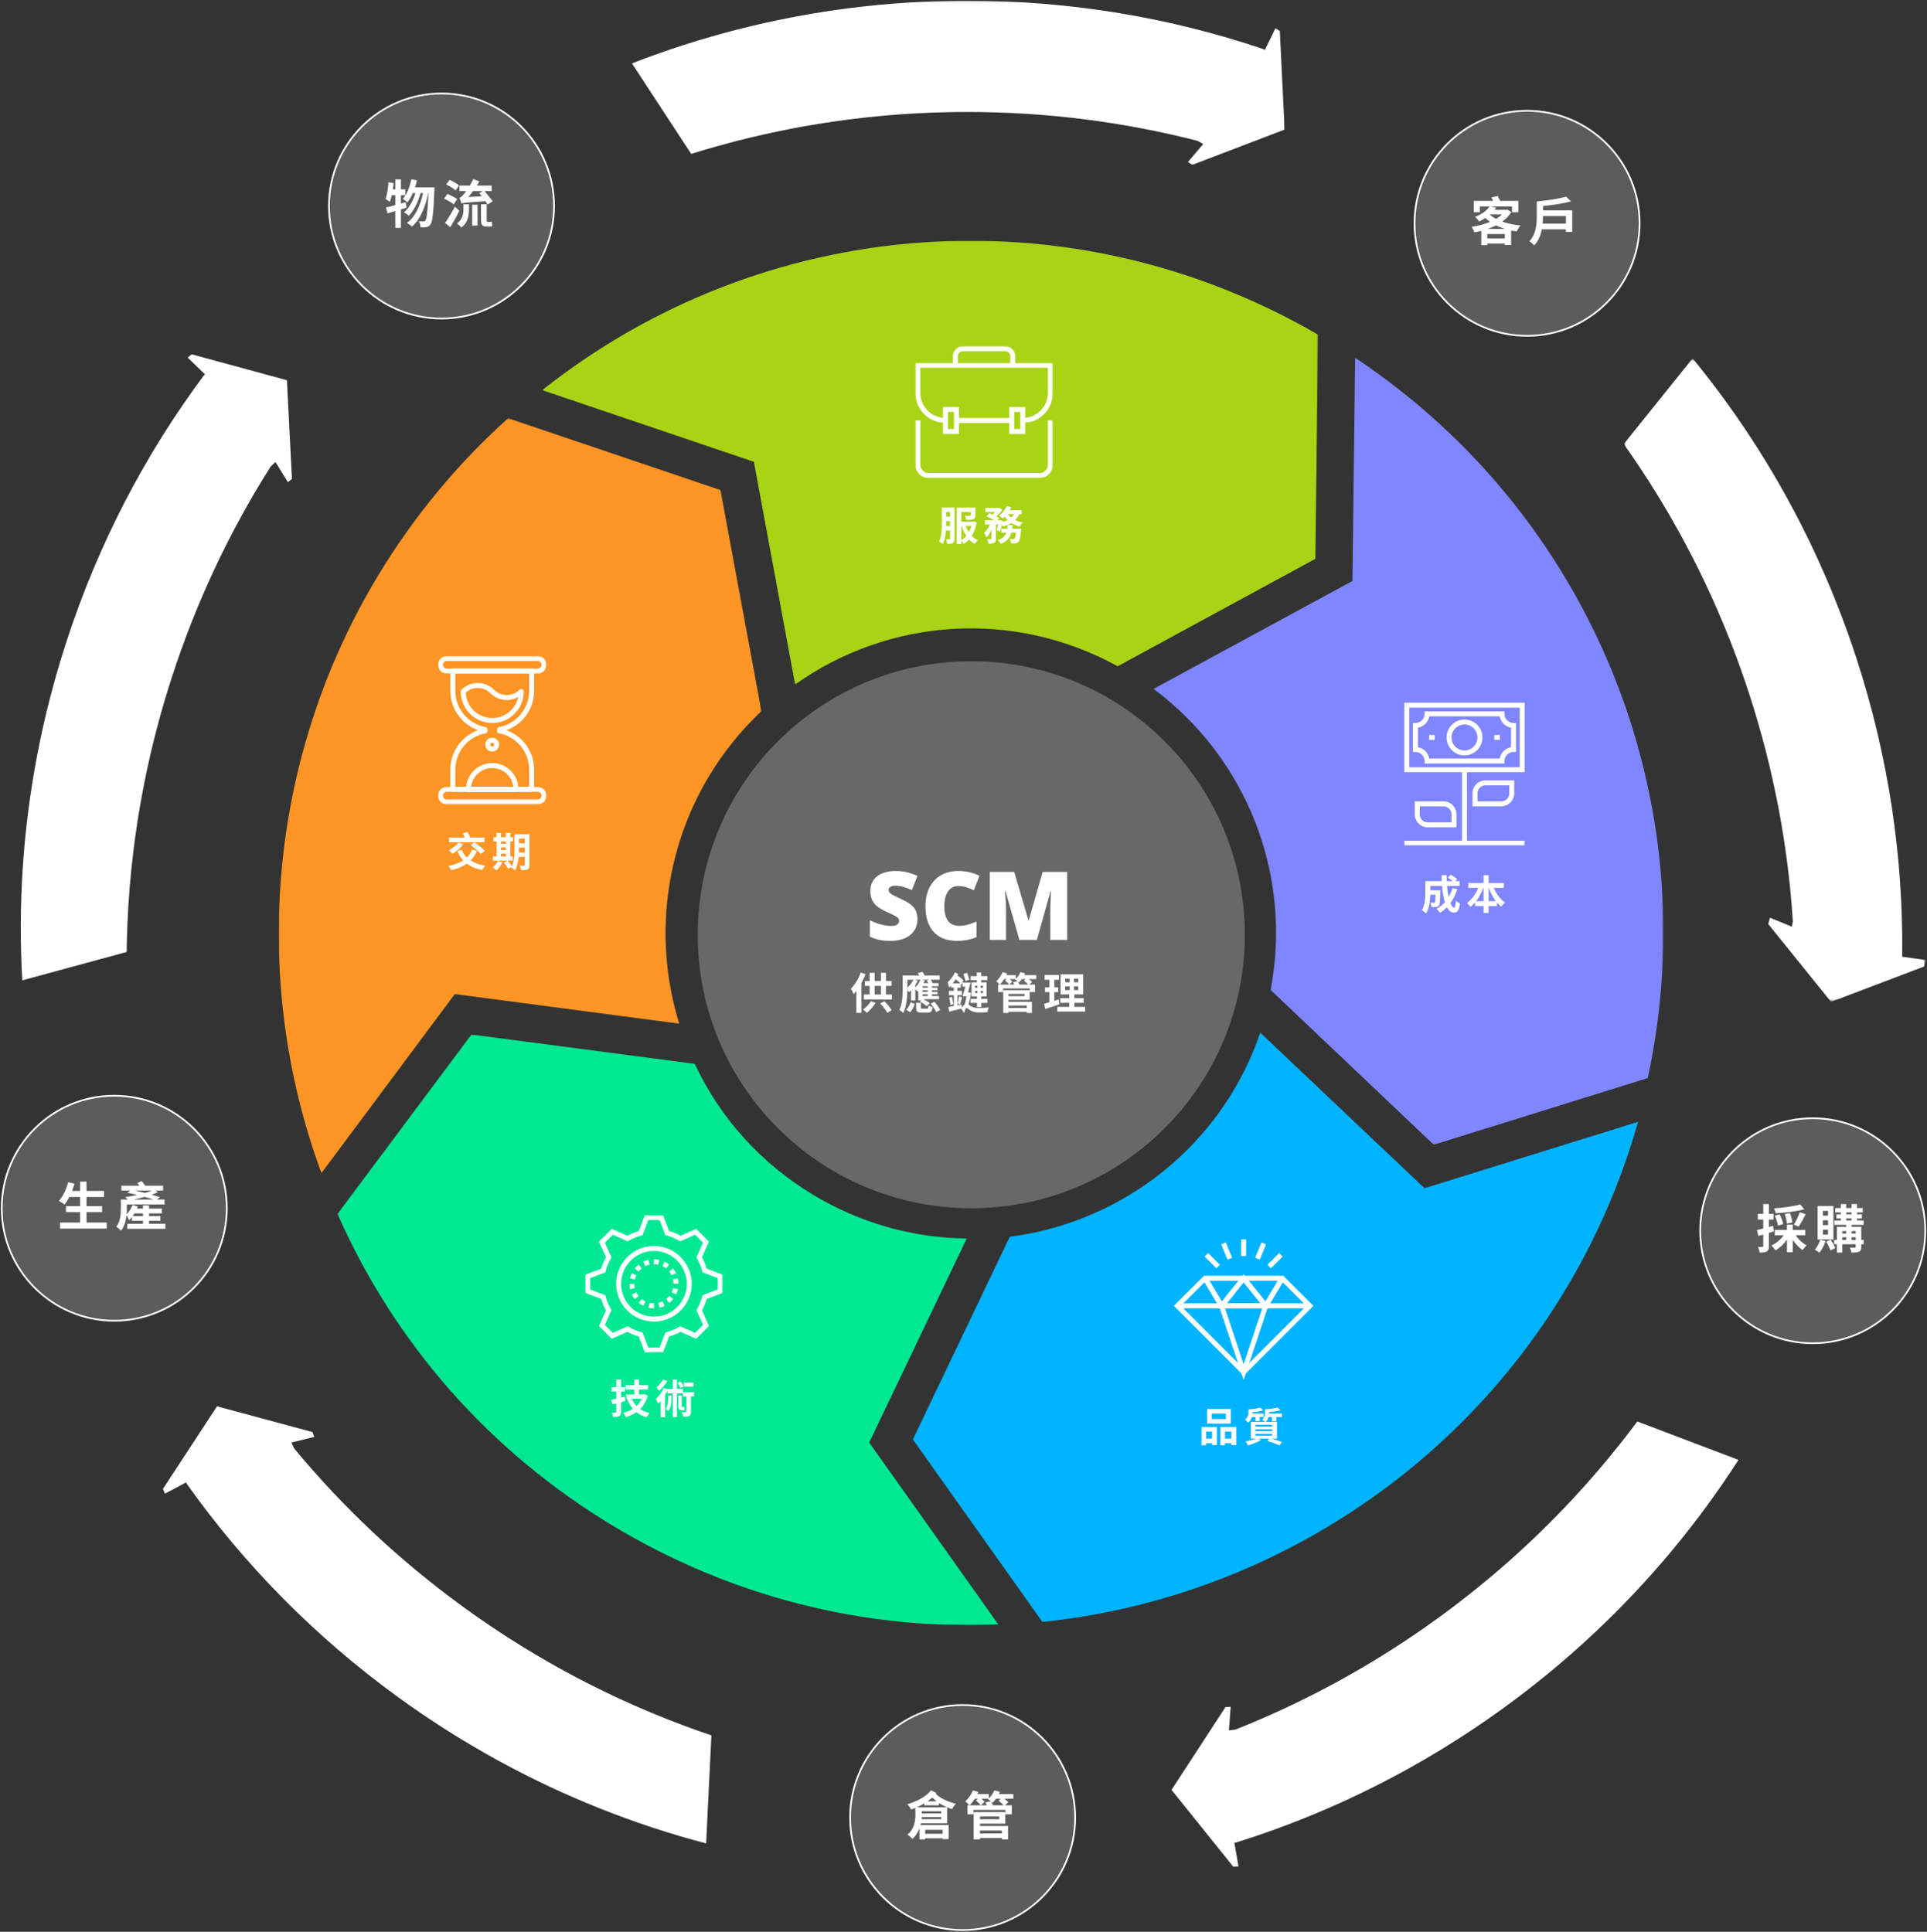
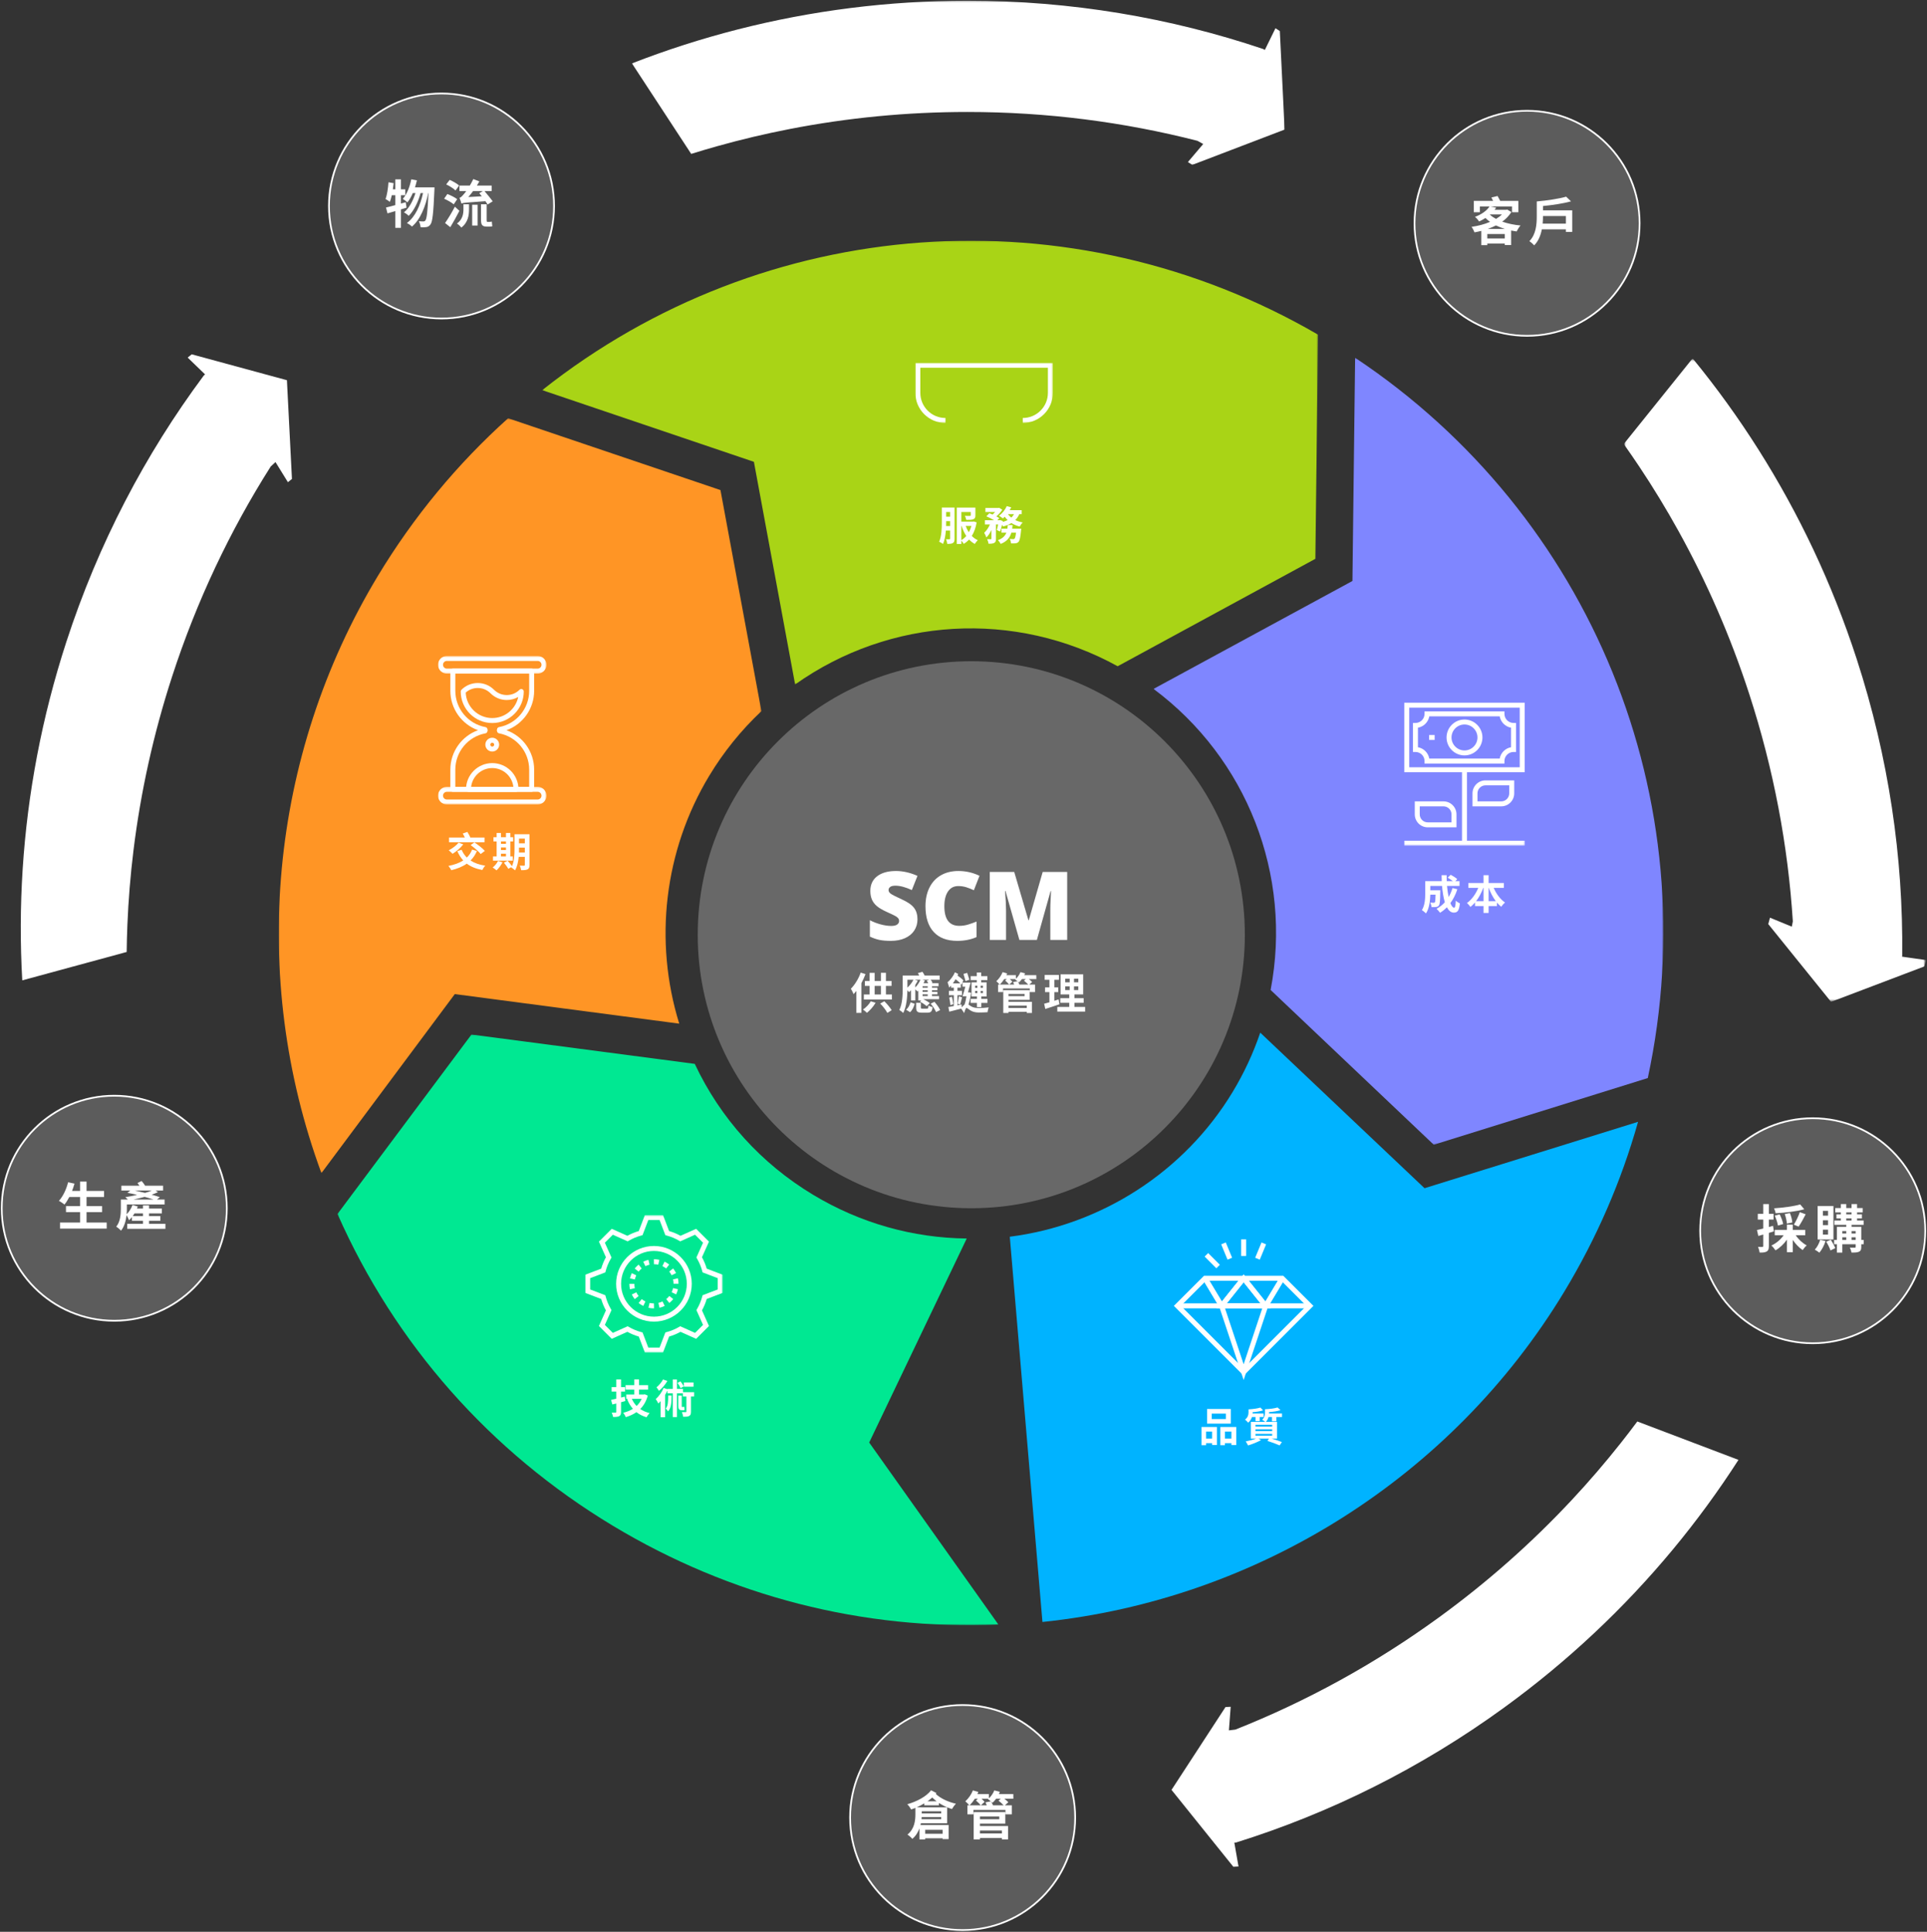
<svg xmlns="http://www.w3.org/2000/svg" xmlns:xlink="http://www.w3.org/1999/xlink" width="1113px" height="1116px" viewBox="0 0 1113 1116" version="1.1">
  <rect x="0" y="0" width="1113" height="1116" fill="#333333" stroke="none" />
  <title>群組 10</title>
  <desc>Created with Sketch.</desc>
  <defs>
    <polygon id="path-1" points="0.083 0.331 377.061 0.331 377.061 95.17 0.083 95.17" />
    <polygon id="path-3" points="0.067 0.247 173.403 0.247 173.403 370.59 0.067 370.59" />
    <polygon id="path-5" points="0.175 0.088 381.926 0.088 381.926 341.316 0.175 341.316" />
    <polygon id="path-7" points="0 0.393 278.783 0.393 278.783 436.47 0 436.47" />
    <polygon id="path-9" points="0.312 0.075 448.423 0.075 448.423 256.418 0.312 256.418" />
    <polygon id="path-11" points="0.054 0.187 294.512 0.187 294.512 454.816 0.054 454.816" />
    <polygon id="path-13" points="0 0.299 79.421 0.299 79.421 79.716 0 79.716" />
    <polygon id="path-15" points="9.48998117e-05 0.717 79.421 0.717 79.421 35.484 9.48998117e-05 35.484" />
-     <polygon id="path-17" points="0 76.232 79.421 76.232 79.421 9.48998117e-05 0 9.48998117e-05" />
    <polygon id="path-19" points="0 83.512 69.726 83.512 69.726 0.901 0 0.901" />
    <polygon id="path-21" points="9.48998117e-05 0.558 62.628 0.558 62.628 10.745 9.48998117e-05 10.745" />
    <polygon id="path-23" points="9.48998117e-05 0.251 62.628 0.251 62.628 10.439 9.48998117e-05 10.439" />
  </defs>
  <g id="page-1" stroke="none" stroke-width="1" fill="none" fill-rule="evenodd">
    <g id="02_SCM_a拷貝" transform="translate(-99, -1932)">
      <g id="群組-10" transform="translate(100, 1932)">
        <g id="群組" transform="translate(11, 0)">
          <g transform="translate(352.915, 0.078)">
            <mask id="mask-2" fill="white">
              <use xlink:href="#path-1" />
            </mask>
            <g id="Clip-2" />
            <path d="M377.061,74.782 L374.97,31.836 C374.969,31.835 374.968,31.835 374.968,31.835 L374.287,17.866 L371.778,16.223 L365.724,28.594 L365.725,28.594 L365.636,28.772 C365.346,28.605 365.052,28.437 364.762,28.266 C311.09,10.154 253.598,0.33 193.811,0.33 C148.05,0.33 103.634,6.09 61.247,16.91 C40.338,22.249 19.922,28.821 0.083,36.541 L34.313,88.829 C39.268,87.281 44.255,85.802 49.271,84.397 C63.122,80.512 77.202,77.172 91.486,74.402 L91.486,74.402 C124.605,67.978 158.814,64.608 193.811,64.608 C239.699,64.608 284.233,70.396 326.729,81.276 C326.729,81.276 326.73,81.276 326.73,81.276 C327.795,81.86 328.996,82.522 330.039,83.114 L321.197,93.527 L323.705,95.17 L346.078,86.621 C345.698,86.508 345.31,86.396 344.927,86.283 C345.311,86.396 345.696,86.505 346.079,86.619 L377.061,74.782 Z" id="Fill-1" fill="#FFFFFF" mask="url(#mask-2)" />
          </g>
          <path d="M153.722,219.641 L112.232,208.36 C112.231,208.36 112.231,208.36 112.231,208.361 L98.735,204.692 L96.397,206.571 L106.292,216.151 C106.292,216.151 106.292,216.15 106.292,216.15 L106.434,216.289 C106.185,216.514 105.935,216.741 105.683,216.964 C71.871,262.413 44.763,314.055 26.288,370.916 C12.147,414.437 3.899,458.459 1.092,502.115 C-0.293,523.651 -0.35,545.098 0.861,566.352 L61.167,549.956 C61.226,544.765 61.361,539.565 61.574,534.36 C62.161,519.986 63.334,505.563 65.114,491.123 L65.114,491.123 C69.238,457.638 76.604,424.063 87.419,390.779 C101.599,347.137 120.866,306.57 144.345,269.517 C144.346,269.517 144.346,269.516 144.346,269.516 C145.231,268.684 146.231,267.746 147.116,266.937 L154.287,278.564 L156.625,276.686 L155.408,252.766 C155.183,253.093 154.957,253.428 154.732,253.757 C154.957,253.427 155.18,253.094 155.406,252.765 L153.722,219.641 Z" id="Fill-3" fill="#FFFFFF" />
-           <path d="M113.346,812.431 L89.795,848.405 C89.796,848.406 89.796,848.406 89.797,848.406 L82.136,860.108 L83.2,862.912 L95.369,856.462 C95.369,856.461 95.369,856.461 95.369,856.461 L95.545,856.369 C95.682,856.675 95.821,856.983 95.955,857.293 C128.731,903.493 169.469,945.233 217.838,980.375 C254.858,1007.273 294.178,1028.721 334.829,1044.881 C354.883,1052.853 375.263,1059.535 395.85,1064.95 L398.893,1002.529 C393.974,1000.869 389.07,999.135 384.186,997.323 C370.698,992.324 357.343,986.751 344.158,980.595 L344.159,980.595 C313.588,966.326 283.932,948.945 255.619,928.374 C218.495,901.402 185.868,870.543 157.883,836.762 C157.883,836.761 157.882,836.761 157.882,836.761 C157.364,835.663 156.781,834.421 156.286,833.329 L169.56,830.103 L168.496,827.298 L145.371,821.064 C145.612,821.379 145.861,821.698 146.104,822.013 C145.86,821.698 145.612,821.383 145.369,821.066 L113.346,812.431 Z" id="Fill-5" fill="#FFFFFF" />
          <path d="M664.647,1034.014 L691.581,1067.528 C691.582,1067.528 691.582,1067.528 691.583,1067.527 L700.345,1078.429 L703.34,1078.283 L700.966,1064.717 C700.966,1064.716 700.965,1064.717 700.965,1064.717 L700.933,1064.521 C701.265,1064.485 701.602,1064.449 701.938,1064.417 C756.005,1047.521 808.291,1021.676 856.66,986.534 C893.682,959.637 926.23,928.869 954.161,895.201 C967.94,878.592 980.592,861.275 992.105,843.369 L933.679,821.186 C930.579,825.351 927.415,829.479 924.183,833.565 C915.26,844.847 905.832,855.827 895.904,866.465 L895.904,866.464 C872.887,891.129 847.192,913.962 818.879,934.533 C781.755,961.504 742.324,982.998 701.549,999.175 C701.548,999.175 701.548,999.176 701.548,999.176 C700.343,999.328 698.982,999.5 697.791,999.634 L698.823,986.012 L695.828,986.158 L682.752,1006.225 C683.127,1006.092 683.507,1005.955 683.882,1005.82 C683.506,1005.955 683.13,1006.093 682.753,1006.226 L664.647,1034.014 Z" id="Fill-7" fill="#FFFFFF" />
          <g transform="translate(926.402, 207.579)">
            <mask id="mask-4" fill="white">
              <use xlink:href="#path-3" />
            </mask>
            <g id="Clip-10" />
            <path d="M119.343,370.59 L159.541,355.33 C159.54,355.328 159.54,355.328 159.54,355.328 L172.616,350.364 L173.403,347.47 L159.766,345.535 C159.766,345.536 159.766,345.536 159.766,345.536 L159.57,345.507 C159.639,345.18 159.708,344.848 159.782,344.519 C160.42,287.877 151.997,230.164 133.522,173.302 C119.382,129.781 100.178,89.318 76.789,52.35 C65.251,34.114 52.691,16.729 39.219,0.247 L0.067,48.958 C3.071,53.193 6.019,57.478 8.905,61.815 C16.879,73.787 24.408,86.145 31.456,98.875 L31.456,98.875 C47.801,128.388 61.577,159.88 72.391,193.165 C86.571,236.807 94.828,280.95 97.613,324.729 C97.613,324.73 97.613,324.729 97.613,324.729 C97.386,325.922 97.128,327.27 96.888,328.444 L84.252,323.253 L83.465,326.146 L98.508,344.783 C98.499,344.386 98.485,343.982 98.473,343.584 C98.485,343.984 98.501,344.383 98.511,344.783 L119.343,370.59 Z" id="Fill-9" stroke="#FFFFFF" fill="#FFFFFF" mask="url(#mask-4)" />
          </g>
        </g>
        <g id="群組-8" transform="translate(816, 64)">
          <circle id="橢圓形" fill="#FFFFFF" opacity="0.201" cx="65" cy="65" r="65" />
          <circle id="橢圓形" stroke="#FFFFFF" cx="65" cy="65" r="65" />
        </g>
        <g id="群組-8copy" transform="translate(981, 646)">
          <circle id="橢圓形" fill="#FFFFFF" opacity="0.201" cx="65" cy="65" r="65" />
          <circle id="橢圓形" stroke="#FFFFFF" cx="65" cy="65" r="65" />
        </g>
        <g id="群組-8copycopy" transform="translate(490, 985)">
          <circle id="橢圓形" fill="#FFFFFF" opacity="0.201" cx="65" cy="65" r="65" />
          <circle id="橢圓形" stroke="#FFFFFF" cx="65" cy="65" r="65" />
        </g>
        <g id="群組-8copycopycopy" transform="translate(0, 633)">
          <circle id="橢圓形" fill="#FFFFFF" opacity="0.201" cx="65" cy="65" r="65" />
          <circle id="橢圓形" stroke="#FFFFFF" cx="65" cy="65" r="65" />
        </g>
        <g id="群組-8copycopycopycopy" transform="translate(189, 54)">
          <circle id="橢圓形" fill="#FFFFFF" opacity="0.201" cx="65" cy="65" r="65" />
          <circle id="橢圓形" stroke="#FFFFFF" cx="65" cy="65" r="65" />
        </g>
        <g id="群組" transform="translate(160, 139)">
          <g transform="translate(33.747, 458.561)">
            <mask id="mask-6" fill="white">
              <use xlink:href="#path-5" />
            </mask>
            <g id="Clip-2" />
            <path d="M381.926,340.964 L307.281,235.789 L363.619,117.928 C332.364,117.598 302.006,108.996 274.874,92.663 C244.867,74.599 221.343,48.539 206.531,17.037 L77.57,0.088 L0.175,103.751 C33.464,179.009 88.376,241.211 159.289,283.9 C226.997,324.661 303.594,344.237 381.926,340.964" id="Fill-1" fill="#00E892" mask="url(#mask-6)" />
          </g>
-           <path d="M785.112,509.083 L661.791,547.435 L566.897,457.568 C562.827,469.542 557.478,481.036 550.904,491.91 C523.172,537.785 475.407,568.686 422.242,575.464 L366.253,692.578 L441.098,798.015 C565.533,785.096 677.865,714.116 742.484,607.222 C761.126,576.385 775.422,543.449 785.112,509.083 Z" id="Fill-3" fill="#00B3FF" />
+           <path d="M785.112,509.083 L661.791,547.435 L566.897,457.568 C562.827,469.542 557.478,481.036 550.904,491.91 C523.172,537.785 475.407,568.686 422.242,575.464 L441.098,798.015 C565.533,785.096 677.865,714.116 742.484,607.222 C761.126,576.385 775.422,543.449 785.112,509.083 Z" id="Fill-3" fill="#00B3FF" />
          <g transform="translate(0, 102.233)">
            <mask id="mask-8" fill="white">
              <use xlink:href="#path-7" />
            </mask>
            <g id="Clip-6" />
            <path d="M248.618,206.975 C256.95,193.16 267.08,180.613 278.783,169.606 L255.124,41.887 L132.492,0.393 C103.093,26.79 77.792,57.418 57.236,91.504 C-5.42,195.403 -17.177,322.999 24.646,436.47 L101.681,333.055 L231.318,350.133 C216.531,302.419 222.613,250.098 248.618,206.975" id="Fill-5" fill="#FF9525" mask="url(#mask-8)" />
          </g>
          <g transform="translate(151.861, 0)">
            <mask id="mask-10" fill="white">
              <use xlink:href="#path-9" />
            </mask>
            <g id="Clip-8" />
            <path d="M332.686,245.889 L446.866,183.837 L448.423,54.341 C305.822,-28.529 128.8,-15.424 0.312,86.386 L122.582,127.794 L146.387,256.418 C201.087,217.574 273.235,213.148 332.686,245.889" id="Fill-7" fill="#A9D416" mask="url(#mask-10)" />
          </g>
          <g transform="translate(505.211, 67.494)">
            <mask id="mask-12" fill="white">
              <use xlink:href="#path-11" />
            </mask>
            <g id="Clip-10" />
            <path d="M116.482,0.187 L114.934,129.137 L0.054,191.487 C53.865,231.547 80.39,298.881 67.679,365.41 L161.905,454.816 L285.52,416.3 C320.134,255.349 252.924,91.019 116.482,0.187" id="Fill-9" fill="#7F86FF" mask="url(#mask-12)" />
          </g>
        </g>
        <g id="群組-7" transform="translate(337, 701)">
          <g id="群組" transform="translate(0, -0)">
            <g transform="translate(0, 0.65)">
              <mask id="mask-14" fill="white">
                <use xlink:href="#path-13" />
              </mask>
              <g id="Clip-2" />
              <path d="M36.447,76.845 L42.968,76.845 L46.308,68.088 L47.021,67.901 C49.547,67.239 51.979,66.229 54.253,64.899 L54.89,64.527 L63.451,68.36 L68.061,63.75 L64.227,55.187 L64.6,54.549 C65.935,52.273 66.946,49.841 67.605,47.322 L67.792,46.607 L76.548,43.27 L76.551,36.749 L67.792,33.408 L67.605,32.693 C66.948,30.179 65.938,27.747 64.6,25.462 L64.228,24.825 L68.061,16.267 L63.451,11.654 L54.889,15.49 L54.252,15.115 C51.986,13.787 49.552,12.778 47.018,12.115 L46.303,11.927 L42.968,3.17 L36.447,3.17 L33.11,11.927 L32.394,12.115 C29.863,12.777 27.431,13.787 25.166,15.115 L24.528,15.49 L15.966,11.654 L11.357,16.267 L15.19,24.825 L14.816,25.463 C13.486,27.734 12.475,30.167 11.812,32.697 L11.625,33.411 L2.87,36.747 L2.87,43.27 L11.625,46.607 L11.812,47.321 C12.477,49.856 13.488,52.288 14.816,54.549 L15.19,55.186 L11.357,63.75 L15.966,68.36 L24.528,64.527 L25.166,64.9 C27.431,66.228 29.863,67.238 32.394,67.901 L33.11,68.088 L36.447,76.845 Z M44.947,79.716 L34.469,79.716 L30.949,70.48 C28.66,69.823 26.45,68.905 24.363,67.746 L15.334,71.788 L7.928,64.382 L11.97,55.354 C10.81,53.268 9.893,51.059 9.232,48.768 L0,45.247 L0,34.769 L9.232,31.251 C9.892,28.962 10.808,26.75 11.97,24.659 L7.928,15.635 L15.334,8.225 L24.363,12.269 C26.45,11.11 28.66,10.193 30.949,9.535 L34.469,0.299 L44.947,0.299 L48.464,9.535 C50.756,10.193 52.966,11.11 55.055,12.269 L64.083,8.225 L71.491,15.635 L67.447,24.66 C68.613,26.761 69.53,28.971 70.185,31.248 L79.421,34.773 L79.419,45.247 L70.185,48.768 C69.529,51.048 68.611,53.258 67.447,55.354 L71.491,64.382 L64.083,71.788 L55.055,67.746 C52.961,68.906 50.752,69.823 48.467,70.48 L44.947,79.716 Z" id="Fill-1" fill="#FFFFFF" mask="url(#mask-14)" />
            </g>
            <path d="M42.205,29.609 C41.39,29.426 40.55,29.333 39.707,29.333 L39.682,26.462 L39.707,26.462 C40.762,26.462 41.814,26.579 42.835,26.808 L42.205,29.609 Z M34.777,30.459 L33.526,27.876 C34.481,27.414 35.49,27.058 36.525,26.821 L37.165,29.618 C36.342,29.807 35.539,30.091 34.777,30.459 L34.777,30.459 Z M46.746,31.786 C46.082,31.258 45.359,30.806 44.598,30.44 L45.839,27.852 C46.795,28.31 47.7,28.877 48.531,29.538 L46.746,31.786 Z M30.844,33.609 L28.599,31.822 C29.258,30.993 30.013,30.235 30.84,29.573 L32.636,31.813 C31.974,32.342 31.372,32.947 30.844,33.609 L30.844,33.609 Z M49.899,35.716 C49.53,34.956 49.073,34.235 48.544,33.575 L50.782,31.778 C51.447,32.606 52.018,33.508 52.48,34.461 L49.899,35.716 Z M28.663,38.149 L25.863,37.516 C26.097,36.48 26.449,35.47 26.91,34.512 L29.496,35.757 C29.131,36.52 28.85,37.323 28.663,38.149 L28.663,38.149 Z M51.03,40.623 C51.028,39.771 50.93,38.923 50.742,38.104 L53.538,37.46 C53.775,38.488 53.898,39.55 53.901,40.614 L51.03,40.623 Z M25.868,43.827 C25.635,42.798 25.514,41.736 25.513,40.671 L28.385,40.668 C28.385,41.52 28.481,42.367 28.667,43.188 L25.868,43.827 Z M52.52,46.774 L49.929,45.538 C50.294,44.773 50.574,43.967 50.759,43.144 L53.559,43.771 C53.329,44.804 52.978,45.816 52.52,46.774 L52.52,46.774 Z M28.615,49.514 C27.951,48.685 27.382,47.78 26.922,46.827 L29.505,45.578 C29.873,46.338 30.328,47.06 30.857,47.721 L28.615,49.514 Z M48.598,51.723 L46.799,49.487 C47.458,48.956 48.06,48.351 48.586,47.686 L50.837,49.47 C50.176,50.301 49.424,51.059 48.598,51.723 L48.598,51.723 Z M33.55,53.451 C32.596,52.99 31.691,52.421 30.86,51.758 L32.651,49.514 C33.314,50.044 34.035,50.497 34.797,50.864 L33.55,53.451 Z M42.921,54.487 L42.273,51.69 C43.096,51.499 43.899,51.215 44.659,50.845 L45.917,53.426 C44.962,53.89 43.954,54.247 42.921,54.487 L42.921,54.487 Z M39.729,54.852 C38.64,54.852 37.58,54.734 36.551,54.5 L37.188,51.701 C38.009,51.887 38.857,51.982 39.707,51.982 L39.747,54.116 L39.733,54.852 L39.729,54.852 Z" id="Fill-3" fill="#FFFFFF" />
            <path d="M39.707,21.676 C29.243,21.676 20.73,30.193 20.73,40.66 C20.73,51.125 29.243,59.638 39.707,59.638 C50.171,59.638 58.687,51.125 58.687,40.66 C58.687,30.193 50.171,21.676 39.707,21.676 M39.707,62.508 C27.659,62.508 17.859,52.708 17.859,40.66 C17.859,28.61 27.659,18.807 39.707,18.807 C51.754,18.807 61.557,28.61 61.557,40.66 C61.557,52.708 51.754,62.508 39.707,62.508" id="Fill-5" fill="#FFFFFF" />
          </g>
          <path d="M35.426,117.75 C35.823,117.025 36.618,115.903 37.202,115.342 C35.122,114.828 33.322,114.057 31.803,112.982 C33.766,111.018 35.262,108.471 36.15,105.222 L34.374,104.474 L33.883,104.591 L31.078,104.591 L31.078,101.786 L36.314,101.786 L36.314,99.215 L31.078,99.215 L31.078,95.873 L28.321,95.873 L28.321,99.215 L23.295,99.215 L23.295,101.786 L28.321,101.786 L28.321,104.591 L23.716,104.591 L23.716,107.092 L24.932,107.092 L24.23,107.302 C25.072,109.452 26.17,111.299 27.549,112.865 C25.913,113.917 24.02,114.664 21.963,115.155 C22.477,115.763 23.155,116.932 23.459,117.679 C25.726,117.002 27.783,116.067 29.606,114.805 C31.219,116.114 33.159,117.072 35.426,117.75 Z M16.12,117.586 C17.756,117.586 18.878,117.516 19.649,117.095 C20.444,116.651 20.701,115.997 20.701,114.641 L20.701,109.055 C21.543,108.845 22.384,108.611 23.202,108.377 L22.851,105.83 L20.701,106.367 L20.701,102.908 L22.992,102.908 L22.992,100.337 L20.701,100.337 L20.701,95.896 L17.943,95.896 L17.943,100.337 L15.255,100.337 L15.255,102.908 L17.943,102.908 L17.943,107.045 C16.821,107.326 15.816,107.559 14.952,107.723 L15.676,110.364 L17.943,109.803 L17.943,114.618 C17.943,114.968 17.85,115.085 17.499,115.085 L17.003,115.084 C16.562,115.083 15.933,115.077 15.326,115.062 C15.653,115.786 16.003,116.885 16.12,117.586 Z M29.699,111.229 C28.531,110.037 27.596,108.634 26.942,107.092 L32.621,107.092 C31.92,108.681 30.915,110.06 29.699,111.229 Z M42.608,102.511 C44.384,101.109 46.254,98.865 47.469,96.785 L44.945,95.92 C44.22,97.416 42.631,99.285 41.182,100.454 C41.626,100.922 42.28,101.95 42.608,102.511 Z M46.137,117.726 L46.137,104.848 C46.651,104.007 47.119,103.119 47.492,102.301 L47.492,103.913 L50.578,103.913 L50.578,117.633 L53.008,117.633 L53.008,103.913 L56.421,103.913 L56.421,105.76 L58.454,105.76 L58.454,114.454 C58.454,114.735 58.361,114.805 58.057,114.805 C57.753,114.828 56.771,114.828 55.836,114.781 C56.187,115.576 56.514,116.698 56.584,117.469 C58.127,117.469 59.272,117.446 60.067,117.002 C60.908,116.534 61.095,115.81 61.095,114.501 L61.095,105.76 L62.895,105.76 L62.918,103.259 L56.514,103.259 L56.514,101.366 L53.008,101.366 L53.008,95.943 L50.578,95.943 L50.578,101.366 L47.492,101.366 L47.492,101.529 L45.295,100.805 C44.29,103.259 42.514,105.689 40.738,107.255 C41.205,107.84 42,109.242 42.257,109.803 C42.678,109.406 43.122,108.938 43.566,108.424 L43.566,117.726 L46.137,117.726 Z M55.112,100.922 L56.912,99.917 C56.538,99.122 55.743,97.883 55.018,96.995 L53.336,97.907 C54.037,98.841 54.785,100.127 55.112,100.922 Z M62.568,100.104 L62.568,97.649 L57.005,97.649 L57.005,100.104 L62.568,100.104 Z M47.82,114.337 C49.619,112.561 49.876,109.616 49.876,105.175 L47.937,105.175 C47.913,108.985 47.82,111.252 46.511,112.725 C46.978,113.075 47.586,113.846 47.82,114.337 Z M56.421,113.683 C56.795,113.683 57.122,113.683 57.402,113.543 C57.332,113.098 57.262,112.187 57.215,111.673 C56.982,111.743 56.678,111.79 56.444,111.79 L55.907,111.79 C55.792,111.79 55.771,111.664 55.767,111.273 L55.766,105.199 L53.78,105.199 L53.78,110.948 C53.78,112.982 54.13,113.683 55.977,113.683 L56.421,113.683 Z" id="技術" fill="#FFFFFF" fill-rule="nonzero" />
        </g>
        <g id="群組-6" transform="translate(677, 716)" fill="#FFFFFF">
          <g id="群組" transform="translate(0, -0)">
            <path d="M17.394,21.026 L-0,38.4 L40.302,78.707 L80.612,38.4 L63.206,21.026 L17.394,21.026 Z M4.06,38.402 L18.582,23.896 L62.019,23.896 L76.55,38.402 L40.302,74.646 L4.06,38.402 Z" id="Fill-1" />
            <path d="M25.567,36.965 L40.302,81.22 L55.035,36.965 L25.567,36.965 Z M29.549,39.836 L51.053,39.836 L40.302,72.132 L29.549,39.836 Z" id="Fill-2" />
            <polygon id="Fill-3" points="30.093 39.836 2.031 39.836 2.031 36.965 25.022 36.965 16.756 23.2 19.218 21.722" />
            <path d="M30.543,36.965 L50.058,36.965 L40.302,24.759 L30.543,36.965 Z M56.028,39.836 L24.572,39.836 L40.302,20.162 L56.028,39.836 Z" id="Fill-4" />
            <polygon id="Fill-5" points="27.389 40.909 16.757 23.2 19.218 21.722 27.725 35.892 39.181 21.565 41.422 23.357" />
            <polygon id="Fill-6" points="53.212 40.909 39.181 23.357 41.422 21.566 52.876 35.892 61.381 21.722 63.843 23.2" />
            <polygon id="Fill-7" points="78.581 39.836 50.507 39.836 61.382 21.722 63.844 23.2 55.58 36.965 78.581 36.965" />
            <polygon id="Fill-8" points="38.871 9.57 41.74 9.57 41.74 -1.34860744e-14 38.871 -1.34860744e-14" />
            <polygon id="Fill-9" points="49.614 11.707 46.962 10.609 50.624 1.767 53.276 2.866" />
-             <polygon id="Fill-10" points="56.072 16.694 54.042 14.664 60.808 7.898 62.838 9.928" />
            <polygon id="Fill-11" points="30.995 11.707 27.333 2.866 29.986 1.767 33.648 10.609" />
            <polygon id="Fill-12" points="24.538 16.694 17.772 9.928 19.804 7.898 26.569 14.664" />
          </g>
          <path d="M32.878,106.437 L32.878,97.977 L19.182,97.977 L19.182,106.437 L32.878,106.437 Z M30.05,103.796 L21.87,103.796 L21.87,100.641 L30.05,100.641 L30.05,103.796 Z M18.598,118.895 L18.598,117.726 L22.08,117.726 L22.08,118.778 L24.861,118.778 L24.861,108.377 L15.957,108.377 L15.957,118.895 L18.598,118.895 Z M29.513,118.895 L29.513,117.726 L33.229,117.726 L33.229,118.801 L36.033,118.801 L36.033,108.377 L26.848,108.377 L26.848,118.895 L29.513,118.895 Z M22.08,115.062 L18.598,115.062 L18.598,111.042 L22.08,111.042 L22.08,115.062 Z M33.229,115.062 L29.513,115.062 L29.513,111.042 L33.229,111.042 L33.229,115.062 Z M42.841,119.035 C45.202,118.334 48.357,117.072 50.367,115.95 L48.848,115.062 L54.902,115.062 L54.06,116.417 C56.654,117.212 59.436,118.264 61.095,119.012 L62.381,117.072 C60.908,116.487 58.688,115.716 56.491,115.062 L59.576,115.062 L59.576,105.432 L53.125,105.432 C53.92,104.614 54.387,103.633 54.668,102.604 L56.678,102.604 L56.678,105.058 L59.179,105.058 L59.179,102.604 L62.474,102.604 L62.474,100.571 L54.972,100.571 C54.995,100.337 54.995,100.104 54.995,99.87 L54.995,99.753 C57.332,99.589 59.833,99.239 61.609,98.631 L59.88,97.088 C58.244,97.649 55.275,98 52.658,98.117 L52.658,99.823 C52.658,101.155 52.471,102.861 50.975,104.194 C51.442,104.427 52.331,105.012 52.821,105.432 L44.454,105.432 L44.454,115.062 L47.539,115.062 C45.81,115.74 43.449,116.324 41.509,116.698 C41.93,117.259 42.608,118.544 42.841,119.035 Z M42.888,105.876 C44.057,104.942 44.711,103.796 45.109,102.604 L47.142,102.604 L47.142,104.988 L49.596,104.988 L49.596,102.604 L51.84,102.604 L51.84,100.571 L45.482,100.571 C45.506,100.314 45.506,100.057 45.506,99.823 C47.656,99.636 49.9,99.332 51.536,98.748 L49.993,97.135 C48.357,97.696 45.553,98.047 43.122,98.187 L43.122,99.753 C43.122,101.109 42.865,102.768 41.088,104.1 C41.579,104.427 42.538,105.386 42.888,105.876 Z M56.771,108.144 L47.119,108.144 L47.119,107.092 L56.771,107.092 L56.771,108.144 Z M56.771,110.761 L47.119,110.761 L47.119,109.686 L56.771,109.686 L56.771,110.761 Z M56.771,113.379 L47.119,113.379 L47.119,112.327 L56.771,112.327 L56.771,113.379 Z" id="品質" fill-rule="nonzero" />
        </g>
        <g id="群組-4" transform="translate(527.694, 200)">
          <g id="群組" transform="translate(-0, -0)">
            <g transform="translate(0, 8.853)">
              <mask id="mask-16" fill="white">
                <use xlink:href="#path-15" />
              </mask>
              <g id="Clip-2" />
              <path d="M62.038,35.484 L62.038,32.613 C65.916,32.613 69.562,31.104 72.3,28.365 C75.041,25.619 76.55,21.973 76.55,18.101 L76.55,3.588 L2.87,3.588 L2.87,18.101 C2.87,21.973 4.38,25.619 7.12,28.366 C9.859,31.104 13.504,32.613 17.382,32.613 L17.382,35.484 C12.738,35.484 8.372,33.677 5.089,30.395 C1.807,27.104 9.48998117e-05,22.739 9.48998117e-05,18.101 L9.48998117e-05,0.717 L79.421,0.717 L79.421,18.101 C79.421,22.739 77.614,27.105 74.332,30.393 C71.049,33.677 66.683,35.484 62.038,35.484" id="Fill-1" fill="#FFFFFF" mask="url(#mask-16)" />
            </g>
            <mask id="mask-18" fill="white">
              <use xlink:href="#path-17" />
            </mask>
            <g id="Clip-4" />
            <polygon id="Fill-3" fill="#FFFFFF" mask="url(#mask-18)" points="23.762 44.337 55.658 44.337 55.658 41.467 23.762 41.467" />
            <path d="M71.607,76.232 L7.814,76.232 C5.727,76.232 3.766,75.42 2.289,73.944 C0.811,72.467 9.48998117e-05,70.505 9.48998117e-05,68.417 L9.48998117e-05,42.901 L2.87,42.901 L2.87,68.417 C2.87,69.738 3.384,70.979 4.319,71.914 C5.252,72.847 6.494,73.361 7.814,73.361 L71.607,73.361 C72.927,73.361 74.168,72.847 75.104,71.913 C76.036,70.979 76.55,69.738 76.55,68.417 L76.55,42.901 L79.421,42.901 L79.421,68.417 C79.421,70.505 78.608,72.467 77.132,73.943 C75.655,75.42 73.693,76.232 71.607,76.232" id="Fill-5" fill="#FFFFFF" mask="url(#mask-18)" />
            <path d="M57.731,11.004 L54.862,11.004 L54.862,5.901 C54.862,5.093 54.547,4.33 53.973,3.758 C53.402,3.186 52.64,2.871 51.83,2.871 L27.589,2.871 C26.781,2.871 26.02,3.186 25.446,3.758 C24.875,4.33 24.56,5.093 24.56,5.901 L24.56,11.004 L21.689,11.004 L21.689,5.901 C21.689,4.326 22.303,2.843 23.417,1.729 C24.532,0.614 26.013,0 27.589,0 L51.83,0 C53.407,0 54.889,0.614 56.004,1.729 C57.118,2.843 57.731,4.326 57.731,5.901 L57.731,11.004 Z" id="Fill-6" fill="#FFFFFF" mask="url(#mask-18)" />
            <path d="M18.818,47.844 L22.326,47.844 L22.326,37.956 L18.818,37.956 L18.818,47.844 Z M15.948,50.715 L25.198,50.715 L25.198,35.086 L15.948,35.086 L15.948,50.715 Z" id="Fill-7" fill="#FFFFFF" mask="url(#mask-18)" />
            <path d="M57.094,47.844 L60.602,47.844 L60.602,37.956 L57.094,37.956 L57.094,47.844 Z M54.223,50.715 L63.474,50.715 L63.474,35.086 L54.223,35.086 L54.223,50.715 Z" id="Fill-8" fill="#FFFFFF" mask="url(#mask-18)" />
          </g>
          <path d="M15.98,114.244 C16.938,112.117 17.406,109.242 17.616,106.508 L20.07,106.508 L20.07,111.135 C20.07,111.462 19.953,111.556 19.673,111.556 C19.392,111.556 18.528,111.579 17.686,111.533 C18.037,112.234 18.364,113.496 18.434,114.22 C19.953,114.22 20.958,114.15 21.683,113.706 C22.454,113.239 22.641,112.467 22.641,111.182 L22.641,93.209 L15.279,93.209 L15.279,101.693 C15.279,105.105 15.185,109.78 13.736,112.958 C14.344,113.192 15.489,113.846 15.98,114.244 Z M26.568,114.244 L26.568,112.327 C27.082,112.841 27.666,113.659 27.947,114.197 C29.092,113.519 30.12,112.678 31.008,111.696 C31.99,112.701 33.112,113.566 34.327,114.244 C34.725,113.566 35.496,112.584 36.057,112.07 C34.771,111.509 33.603,110.644 32.598,109.616 C33.907,107.513 34.865,104.942 35.402,101.786 L33.743,101.249 L33.322,101.342 L26.568,101.342 L26.568,95.803 L32.013,95.803 L32.013,97.673 C32.013,97.953 31.896,98.023 31.523,98.047 C31.149,98.07 29.77,98.07 28.601,98 C28.928,98.678 29.302,99.613 29.419,100.337 C31.195,100.337 32.528,100.337 33.439,99.987 C34.421,99.613 34.678,98.958 34.678,97.743 L34.678,93.232 L23.927,93.232 L23.927,114.244 L26.568,114.244 Z M20.07,98.491 L17.78,98.491 L17.78,95.78 L20.07,95.78 L20.07,98.491 Z M20.07,103.89 L17.756,103.89 C17.78,103.119 17.78,102.394 17.78,101.693 L17.78,101.062 L20.07,101.062 L20.07,103.89 Z M26.568,112.023 L26.568,103.843 L26.708,103.843 C27.409,105.97 28.274,107.933 29.419,109.639 C28.554,110.621 27.619,111.439 26.568,112.023 Z M30.868,107.489 C30.144,106.367 29.536,105.129 29.068,103.843 L32.387,103.843 C32.013,105.152 31.499,106.391 30.868,107.489 Z M42.257,114.127 C43.706,114.127 44.758,114.08 45.553,113.636 C46.371,113.215 46.558,112.467 46.558,111.205 L46.558,102.978 L47.796,102.978 C47.586,104.17 47.306,105.339 47.048,106.204 L48.918,107.068 C49.339,106.017 49.736,104.614 50.063,103.165 C50.344,103.539 50.578,103.89 50.718,104.147 C52.494,103.656 54.107,103.025 55.486,102.184 C56.888,103.048 58.477,103.75 60.254,104.194 C60.628,103.492 61.399,102.394 62.007,101.833 C60.441,101.529 58.992,101.062 57.706,100.454 C58.664,99.496 59.436,98.374 60.043,97.042 L61.399,97.042 L61.399,94.728 L54.504,94.728 C54.831,94.19 55.112,93.653 55.369,93.092 L52.775,92.391 C51.863,94.541 50.134,96.644 48.311,97.953 C48.965,98.327 50.04,99.075 50.578,99.519 C50.928,99.215 51.279,98.888 51.629,98.514 C52.12,99.215 52.681,99.87 53.289,100.454 C52.447,100.898 51.466,101.249 50.437,101.529 L50.531,100.992 L48.848,100.431 L48.474,100.548 L47.352,100.548 L48.497,99.356 C48.053,99.028 47.469,98.678 46.791,98.327 C48.1,97.205 49.409,95.78 50.204,94.471 L48.427,93.349 L48.007,93.442 L40.457,93.442 L40.457,95.78 L46.067,95.78 C45.623,96.294 45.109,96.808 44.594,97.252 C43.963,96.972 43.309,96.715 42.748,96.504 L40.995,98.28 C42.444,98.865 44.197,99.753 45.506,100.548 L40.154,100.548 L40.154,102.978 L43.075,102.978 C42.257,104.825 41.042,106.648 39.756,107.793 C40.177,108.541 40.785,109.686 41.018,110.481 C42.14,109.452 43.122,107.886 43.94,106.157 L43.94,111.159 C43.94,111.439 43.846,111.486 43.566,111.509 L43.078,111.508 C42.647,111.507 42.039,111.501 41.462,111.486 C41.813,112.234 42.187,113.356 42.257,114.127 Z M55.416,99.028 C54.644,98.444 53.99,97.766 53.476,97.042 L56.958,97.042 C56.561,97.79 56.047,98.467 55.416,99.028 Z M49.292,114.22 C52.985,112.771 54.644,110.504 55.439,107.723 L58.15,107.723 C57.893,109.896 57.589,110.902 57.262,111.205 C57.028,111.416 56.841,111.462 56.514,111.462 C56.14,111.462 55.346,111.439 54.504,111.346 C54.925,112.047 55.229,113.145 55.252,113.917 C56.327,113.963 57.285,113.94 57.87,113.87 C58.571,113.776 59.062,113.589 59.576,113.052 C60.254,112.304 60.674,110.504 61.048,106.461 C61.095,106.134 61.142,105.409 61.142,105.409 L55.93,105.409 C56.023,104.731 56.093,104.03 56.164,103.329 L53.382,103.329 C53.336,104.053 53.265,104.731 53.149,105.409 L49.736,105.409 L49.736,107.723 L52.564,107.723 C51.84,109.546 50.484,111.042 47.679,112.07 C48.264,112.584 48.988,113.566 49.292,114.22 Z" id="服務" fill="#FFFFFF" fill-rule="nonzero" />
        </g>
        <g id="群組-5" transform="translate(810, 405)">
          <g id="群組" transform="translate(0, 0)">
            <path d="M0.081,41.119 L69.644,41.119 L69.644,0.949 L0.081,0.949 L0.081,41.119 Z M2.951,38.248 L66.773,38.248 L66.773,3.82 L2.951,3.82 L2.951,38.248 Z" id="Fill-1" fill="#FFFFFF" />
            <g transform="translate(0, 0.048)">
              <path d="M14.529,33.178 L55.197,33.178 C55.794,29.852 58.425,27.222 61.752,26.625 L61.752,15.346 C58.425,14.75 55.794,12.12 55.197,8.794 L14.529,8.794 C13.933,12.12 11.303,14.75 7.976,15.346 L7.976,26.625 C11.303,27.222 13.933,29.852 14.529,33.178 L14.529,33.178 Z M57.942,36.049 L11.785,36.049 L11.785,34.614 C11.785,31.722 9.433,29.369 6.54,29.369 L5.104,29.369 L5.104,12.602 L6.54,12.602 C9.433,12.602 11.785,10.25 11.785,7.358 L11.785,5.923 L57.942,5.923 L57.942,7.358 C57.942,10.25 60.295,12.602 63.187,12.602 L64.622,12.602 L64.622,29.369 L63.187,29.369 C60.295,29.369 57.942,31.722 57.942,34.614 L57.942,36.049 Z" id="Fill-2" fill="#FFFFFF" />
              <mask id="mask-20" fill="white">
                <use xlink:href="#path-19" />
              </mask>
              <g id="Clip-5" />
-               <polygon id="Fill-4" fill="#FFFFFF" mask="url(#mask-20)" points="52.098 22.421 55.288 22.421 55.288 19.55 52.098 19.55" />
              <polygon id="Fill-6" fill="#FFFFFF" mask="url(#mask-20)" points="14.439 22.421 17.629 22.421 17.629 19.55 14.439 19.55" />
              <path d="M34.863,13.49 C30.731,13.49 27.367,16.853 27.367,20.985 C27.367,25.118 30.731,28.482 34.863,28.482 C38.996,28.482 42.358,25.118 42.358,20.985 C42.358,16.853 38.996,13.49 34.863,13.49 M34.863,31.351 C29.147,31.351 24.497,26.701 24.497,20.985 C24.497,15.27 29.147,10.62 34.863,10.62 C40.578,10.62 45.23,15.27 45.23,20.985 C45.23,26.701 40.578,31.351 34.863,31.351" id="Fill-7" fill="#FFFFFF" mask="url(#mask-20)" />
              <polygon id="Fill-8" fill="#FFFFFF" mask="url(#mask-20)" points="33.428 82.076 36.298 82.076 36.298 39.636 33.428 39.636" />
              <polygon id="Fill-9" fill="#FFFFFF" mask="url(#mask-20)" points="0 83.512 69.726 83.512 69.726 80.641 0 80.641" />
              <path d="M42.361,57.906 L56.083,57.906 C57.318,57.906 58.48,57.424 59.357,56.549 C60.229,55.675 60.71,54.513 60.71,53.278 L60.71,48.649 L46.99,48.649 C45.752,48.649 44.592,49.13 43.719,50.005 C42.842,50.879 42.361,52.041 42.361,53.278 L42.361,57.906 Z M56.083,60.776 L39.491,60.776 L39.491,53.278 C39.491,51.273 40.271,49.39 41.687,47.975 C43.101,46.559 44.985,45.778 46.99,45.778 L63.581,45.778 L63.581,53.278 C63.581,55.279 62.802,57.162 61.387,58.579 C59.967,59.997 58.083,60.776 56.083,60.776 L56.083,60.776 Z" id="Fill-10" fill="#FFFFFF" mask="url(#mask-20)" />
              <path d="M9.015,60.776 L9.015,65.403 C9.015,66.639 9.497,67.801 10.372,68.676 C11.245,69.55 12.406,70.031 13.642,70.031 L27.365,70.031 L27.365,65.403 C27.365,64.168 26.883,63.005 26.008,62.13 C25.135,61.257 23.973,60.776 22.736,60.776 L9.015,60.776 Z M30.236,72.902 L13.642,72.902 C11.64,72.902 9.757,72.121 8.341,70.706 C6.925,69.288 6.146,67.405 6.146,65.403 L6.146,57.905 L22.736,57.905 C24.738,57.905 26.623,58.685 28.039,60.101 C29.456,61.518 30.236,63.401 30.236,65.403 L30.236,72.902 Z" id="Fill-11" fill="#FFFFFF" mask="url(#mask-20)" />
            </g>
          </g>
          <path d="M12.614,122.681 C14.531,119.83 15.022,115.272 15.115,111.86 L18.154,111.86 C18.083,114.805 17.99,115.927 17.756,116.254 C17.569,116.487 17.382,116.534 17.055,116.534 C16.681,116.534 15.886,116.511 15.045,116.441 C15.466,117.142 15.77,118.217 15.816,119.035 C16.891,119.058 17.896,119.058 18.504,118.965 C19.205,118.848 19.673,118.638 20.117,118.03 C20.654,117.352 20.795,115.272 20.865,110.364 C20.865,110.037 20.888,109.312 20.888,109.312 L15.115,109.312 L15.115,106.811 L21.893,106.811 C22.197,110.317 22.711,113.589 23.506,116.23 C22.15,117.75 20.538,119.035 18.738,120.017 C19.322,120.554 20.327,121.699 20.748,122.307 C22.197,121.419 23.506,120.367 24.698,119.129 C25.726,121.045 27.012,122.214 28.648,122.214 C30.821,122.214 31.756,121.185 32.2,116.861 C31.452,116.558 30.471,115.95 29.84,115.295 C29.723,118.217 29.442,119.386 28.881,119.386 C28.134,119.386 27.386,118.404 26.708,116.721 C28.391,114.454 29.77,111.743 30.728,108.705 L27.947,108.027 C27.386,109.92 26.614,111.649 25.703,113.215 C25.306,111.346 24.978,109.149 24.768,106.811 L31.99,106.811 L31.99,104.053 L29.559,104.053 L30.681,102.861 C29.863,102.09 28.157,101.015 26.871,100.361 L25.189,102.02 C26.147,102.604 27.316,103.352 28.18,104.053 L24.604,104.053 C24.558,102.908 24.534,101.763 24.558,100.594 L21.636,100.594 C21.636,101.763 21.683,102.908 21.73,104.053 L12.194,104.053 L12.194,110.878 C12.194,113.917 12.03,117.983 10.254,120.788 C10.885,121.115 12.124,122.144 12.614,122.681 Z M48.801,122.401 L48.801,118.451 L53.616,118.451 L53.616,116.417 C54.387,117.329 55.205,118.147 56.093,118.825 C56.584,118.053 57.566,116.955 58.29,116.394 C55.556,114.548 53.195,111.346 51.723,107.933 L57.613,107.933 L57.613,105.105 L48.801,105.105 L48.801,100.594 L45.856,100.594 L45.856,105.105 L37.092,105.105 L37.092,107.933 L42.818,107.933 C41.369,111.462 38.985,114.805 36.274,116.674 C36.928,117.189 37.816,118.24 38.307,118.942 C39.242,118.194 40.13,117.329 40.948,116.371 L40.948,118.451 L45.856,118.451 L45.856,122.401 L48.801,122.401 Z M52.962,115.623 L48.801,115.623 L48.801,107.933 L48.895,107.933 C49.923,110.785 51.302,113.426 52.962,115.623 Z M45.856,115.623 L41.556,115.623 C43.239,113.426 44.664,110.785 45.693,107.933 L45.856,107.933 L45.856,115.623 Z" id="成本" fill="#FFFFFF" fill-rule="nonzero" />
        </g>
        <g id="群組-9" transform="translate(252, 378)">
          <g id="群組" transform="translate(0, 0)">
            <path d="M19.113,76.562 L43.516,76.562 C42.803,70.462 37.602,65.713 31.315,65.713 C25.026,65.713 19.826,70.462 19.113,76.562 M45.033,79.433 L17.595,79.433 C16.802,79.433 16.16,78.79 16.16,77.998 C16.16,69.641 22.958,62.842 31.315,62.842 C39.671,62.842 46.469,69.641 46.469,77.998 C46.469,78.79 45.826,79.433 45.033,79.433" id="Fill-1" fill="#FFFFFF" />
            <path d="M31.315,51.067 C30.699,51.067 30.198,51.568 30.198,52.183 C30.198,52.798 30.699,53.3 31.315,53.3 C31.93,53.3 32.431,52.798 32.431,52.183 C32.431,51.568 31.93,51.067 31.315,51.067 M31.315,56.17 C29.116,56.17 27.327,54.381 27.327,52.183 C27.327,49.985 29.116,48.196 31.315,48.196 C33.512,48.196 35.302,49.985 35.302,52.183 C35.302,54.381 33.512,56.17 31.315,56.17" id="Fill-3" fill="#FFFFFF" />
            <path d="M15.992,22.095 C16.312,30.27 23.062,36.822 31.315,36.822 C38.69,36.822 44.867,31.587 46.323,24.637 C44.33,25.787 42.062,26.4 39.698,26.4 C36.147,26.4 32.809,25.016 30.298,22.503 C28.332,20.537 25.716,19.453 22.93,19.453 C20.344,19.453 17.903,20.387 15.992,22.095 M31.315,39.693 C21.276,39.693 13.11,31.526 13.11,21.488 C13.11,21.108 13.261,20.742 13.53,20.473 C16.041,17.964 19.378,16.582 22.93,16.582 C26.481,16.582 29.819,17.964 32.329,20.473 C34.297,22.444 36.915,23.53 39.698,23.53 C42.483,23.53 45.101,22.444 47.068,20.474 C47.479,20.063 48.095,19.94 48.633,20.162 C49.169,20.384 49.519,20.908 49.519,21.488 C49.519,31.526 41.352,39.693 31.315,39.693" id="Fill-5" fill="#FFFFFF" />
            <path d="M9.984,76.562 L52.645,76.562 L52.645,66.615 C52.645,56.357 45.336,47.543 35.267,45.656 C34.68,45.546 34.232,45.089 34.108,44.539 C34.023,44.325 33.977,44.091 33.977,43.849 C33.977,43.619 34.019,43.397 34.097,43.191 C34.198,42.631 34.623,42.166 35.218,42.052 C35.221,42.052 35.224,42.051 35.228,42.05 L35.229,42.05 C45.343,40.149 52.645,31.338 52.645,21.085 L52.645,11.136 L9.984,11.136 L9.984,21.085 C9.984,31.333 17.286,40.146 27.346,42.04 C27.35,42.041 27.406,42.051 27.409,42.052 C28.023,42.172 28.469,42.667 28.554,43.253 C28.618,43.441 28.652,43.642 28.652,43.849 C28.652,44.099 28.601,44.338 28.511,44.559 C28.397,45.095 27.985,45.535 27.409,45.647 C27.408,45.647 27.402,45.648 27.396,45.649 L27.395,45.649 C27.374,45.653 27.339,45.66 27.334,45.661 C17.286,47.552 9.984,56.365 9.984,66.615 L9.984,76.562 Z M54.08,79.433 L8.549,79.433 C7.757,79.433 7.114,78.79 7.114,77.998 L7.114,66.615 C7.114,56.29 13.647,47.247 23.103,43.847 C13.634,40.433 7.114,31.399 7.114,21.085 L7.114,9.7 C7.114,8.908 7.757,8.265 8.549,8.265 L54.08,8.265 C54.872,8.265 55.515,8.908 55.515,9.7 L55.515,21.085 C55.515,31.412 48.983,40.451 39.527,43.852 C48.994,47.264 55.515,56.296 55.515,66.615 L55.515,77.998 C55.515,78.79 54.872,79.433 54.08,79.433 L54.08,79.433 Z" id="Fill-7" fill="#FFFFFF" />
            <g transform="translate(0, 0.391)">
              <mask id="mask-22" fill="white">
                <use xlink:href="#path-21" />
              </mask>
              <g id="Clip-10" />
              <path d="M5.095,3.429 C4.5,3.429 3.941,3.66 3.521,4.081 C3.101,4.5 2.871,5.058 2.871,5.652 C2.871,6.246 3.101,6.805 3.523,7.225 C3.94,7.643 4.5,7.875 5.095,7.875 L57.534,7.875 C58.129,7.875 58.688,7.643 59.108,7.224 C59.527,6.804 59.759,6.246 59.759,5.652 C59.759,5.058 59.527,4.5 59.108,4.081 C58.688,3.66 58.128,3.429 57.534,3.429 L5.095,3.429 Z M57.534,10.745 L5.095,10.745 C3.734,10.745 2.456,10.216 1.492,9.256 C0.529,8.29 9.48998117e-05,7.011 9.48998117e-05,5.652 C9.48998117e-05,4.291 0.53,3.012 1.491,2.051 C2.453,1.088 3.733,0.558 5.095,0.558 L57.534,0.558 C58.895,0.558 60.175,1.088 61.138,2.051 C62.099,3.012 62.628,4.291 62.628,5.652 C62.628,7.011 62.099,8.29 61.138,9.253 C60.173,10.216 58.894,10.745 57.534,10.745 L57.534,10.745 Z" id="Fill-9" fill="#FFFFFF" mask="url(#mask-22)" />
            </g>
            <g transform="translate(0, 76.311)">
              <mask id="mask-24" fill="white">
                <use xlink:href="#path-23" />
              </mask>
              <g id="Clip-12" />
              <path d="M5.095,3.122 C4.5,3.122 3.94,3.354 3.52,3.773 C3.101,4.192 2.871,4.751 2.871,5.344 C2.871,5.939 3.101,6.497 3.521,6.916 C3.941,7.337 4.5,7.568 5.095,7.568 L57.534,7.568 C58.128,7.568 58.688,7.337 59.107,6.916 C59.527,6.497 59.759,5.939 59.759,5.344 C59.759,4.751 59.527,4.192 59.107,3.771 C58.688,3.354 58.129,3.122 57.534,3.122 L5.095,3.122 Z M57.534,10.439 L5.095,10.439 C3.733,10.439 2.453,9.908 1.491,8.946 C0.53,7.985 9.48998117e-05,6.706 9.48998117e-05,5.344 C9.48998117e-05,3.986 0.529,2.707 1.49,1.743 C2.456,0.78 3.734,0.251 5.095,0.251 L57.534,0.251 C58.894,0.251 60.173,0.781 61.136,1.74 C62.099,2.707 62.628,3.985 62.628,5.344 C62.628,6.706 62.099,7.985 61.138,8.946 C60.175,9.908 58.895,10.439 57.534,10.439 L57.534,10.439 Z" id="Fill-11" fill="#FFFFFF" mask="url(#mask-24)" />
            </g>
          </g>
          <path d="M26.848,108.564 L26.848,105.853 L18.574,105.853 L18.644,105.83 C18.341,104.942 17.569,103.609 16.938,102.604 L14.274,103.539 C14.694,104.24 15.139,105.082 15.466,105.853 L6.351,105.853 L6.351,108.564 L26.848,108.564 Z M24.651,115.366 L27.035,113.566 C25.75,112.07 23.038,110.013 21.028,108.634 L18.831,110.2 C20.912,111.72 23.506,113.917 24.651,115.366 Z M8.384,115.249 C10.464,113.987 12.988,111.86 14.578,109.803 L11.89,108.775 C10.534,110.457 8.267,112.164 6.187,113.215 C6.818,113.683 7.87,114.688 8.384,115.249 Z M7.683,124.715 C11.119,123.873 14.134,122.681 16.611,120.928 C18.972,122.705 21.893,123.896 25.586,124.598 C25.937,123.85 26.661,122.705 27.269,122.097 C23.833,121.583 21.028,120.578 18.785,119.105 C20.304,117.609 21.543,115.786 22.477,113.613 L19.673,112.795 C18.995,114.618 17.967,116.137 16.634,117.399 C15.349,116.137 14.344,114.618 13.643,112.912 L11.142,113.683 C12.03,115.763 13.175,117.563 14.554,119.058 C12.264,120.578 9.389,121.583 6,122.237 C6.538,122.845 7.356,124.083 7.683,124.715 Z M43.215,119.199 L43.215,116.768 L41.79,116.768 L41.79,108.097 L43.379,108.097 L43.379,105.666 L41.79,105.666 L41.79,103.189 L39.242,103.189 L39.242,105.666 L36.344,105.666 L36.344,103.189 L33.843,103.189 L33.843,105.666 L32.02,105.666 L32.02,108.097 L33.843,108.097 L33.843,116.768 L31.74,116.768 L31.74,119.199 L43.215,119.199 Z M44.477,124.785 C45.74,122.681 46.324,119.76 46.581,117.002 L50.134,117.002 L50.134,121.606 C50.134,121.98 50.017,122.097 49.666,122.097 C49.339,122.097 48.217,122.12 47.212,122.05 C47.563,122.751 47.913,123.967 48.007,124.691 C49.736,124.715 50.928,124.644 51.746,124.2 C52.564,123.756 52.821,123.032 52.821,121.653 L52.821,103.937 L44.174,103.937 L44.174,112.514 C44.174,115.553 44.057,119.503 42.701,122.424 C42.117,121.466 41.018,120.18 40.177,119.245 L38.073,120.391 C38.985,121.466 40.107,123.008 40.574,123.92 L42.514,122.821 L42.28,123.219 L42.28,123.219 C42.888,123.452 44.033,124.294 44.477,124.785 Z M50.134,109.195 L46.768,109.195 L46.768,106.461 L50.134,106.461 L50.134,109.195 Z M39.242,109.452 L36.344,109.452 L36.344,108.097 L39.242,108.097 L39.242,109.452 Z M39.242,113.052 L36.344,113.052 L36.344,111.579 L39.242,111.579 L39.242,113.052 Z M50.134,114.524 L46.745,114.524 C46.763,113.945 46.767,113.395 46.768,112.887 L46.768,111.649 L50.134,111.649 L50.134,114.524 Z M39.242,116.768 L36.344,116.768 L36.344,115.179 L39.242,115.179 L39.242,116.768 Z M33.773,124.808 C35.035,123.663 36.414,121.84 37.232,120.134 L34.638,119.362 C33.983,120.765 32.768,122.237 31.553,123.149 C32.184,123.523 33.259,124.317 33.773,124.808 Z" id="交期" fill="#FFFFFF" fill-rule="nonzero" />
        </g>
        <circle id="橢圓形" fill="#FFFFFF" opacity="0.258" cx="560" cy="540" r="158" />
        <path d="M513.529,543.537 C516.662,543.537 519.392,543.013 521.72,541.966 C524.047,540.919 525.829,539.451 527.064,537.562 C528.299,535.673 528.917,533.511 528.917,531.076 C528.917,528.426 528.259,526.229 526.943,524.483 C525.627,522.738 523.277,521.104 519.894,519.582 C516.367,517.971 514.205,516.861 513.408,516.252 C512.611,515.643 512.213,514.954 512.213,514.184 C512.213,513.468 512.526,512.868 513.153,512.385 C513.779,511.901 514.782,511.66 516.161,511.66 C518.828,511.66 521.997,512.501 525.667,514.184 L525.667,514.184 L528.917,505.993 C524.692,504.113 520.547,503.173 516.483,503.173 C511.882,503.173 508.265,504.185 505.633,506.208 C503.001,508.231 501.686,511.051 501.686,514.667 C501.686,516.601 501.994,518.275 502.612,519.689 C503.23,521.104 504.179,522.357 505.459,523.449 C506.739,524.541 508.659,525.669 511.219,526.833 C514.048,528.104 515.789,528.946 516.443,529.357 C517.096,529.769 517.571,530.177 517.866,530.579 C518.161,530.982 518.309,531.452 518.309,531.989 C518.309,532.849 517.942,533.551 517.208,534.097 C516.474,534.643 515.319,534.917 513.744,534.917 C511.917,534.917 509.912,534.626 507.728,534.044 C505.544,533.462 503.44,532.652 501.417,531.613 L501.417,531.613 L501.417,541.066 C503.333,541.979 505.177,542.62 506.949,542.987 C508.722,543.354 510.915,543.537 513.529,543.537 Z M551.905,543.537 C556.041,543.537 559.747,542.812 563.023,541.362 L563.023,541.362 L563.023,532.392 C561.376,533.072 559.738,533.654 558.109,534.138 C556.48,534.621 554.797,534.863 553.06,534.863 C547.313,534.863 544.439,531.085 544.439,523.53 C544.439,519.895 545.147,517.044 546.561,514.976 C547.975,512.908 549.945,511.875 552.469,511.875 C554.134,511.875 555.692,512.107 557.142,512.573 C558.592,513.038 560.042,513.611 561.493,514.292 L561.493,514.292 L564.742,505.939 C560.875,504.095 556.82,503.173 552.577,503.173 C548.692,503.173 545.312,504.001 542.439,505.657 C539.565,507.314 537.363,509.681 535.832,512.761 C534.302,515.84 533.536,519.412 533.536,523.476 C533.536,529.975 535.116,534.943 538.276,538.381 C541.436,541.818 545.979,543.537 551.905,543.537 Z M580.077,543 L580.077,525.947 C580.077,523.279 579.889,519.537 579.513,514.721 L579.513,514.721 L579.754,514.721 L587.784,543 L597.882,543 L605.804,514.775 L606.046,514.775 C605.831,519.036 605.71,521.713 605.683,522.805 C605.656,523.897 605.643,524.89 605.643,525.786 L605.643,525.786 L605.643,543 L615.392,543 L615.392,503.737 L601.239,503.737 L593.209,531.613 L592.994,531.613 L584.803,503.737 L570.677,503.737 L570.677,543 L580.077,543 Z" id="SCM" fill="#FFFFFF" fill-rule="nonzero" transform="translate(558.404, 523.355) rotate(-360) translate(-558.404, -523.355) " />
        <path d="M496.525,585.15 L496.525,567.95 C497.425,566.25 498.25,564.475 498.9,562.75 L496.125,561.875 C494.875,565.45 492.675,568.975 490.425,571.225 C490.95,571.95 491.75,573.575 492.025,574.325 C492.55,573.75 493.075,573.15 493.6,572.475 L493.6,585.15 L496.525,585.15 Z M514.15,577.425 L514.15,574.525 L510.7,574.525 L510.7,569.55 L513.95,569.55 L513.95,566.7 L510.7,566.7 L510.7,562 L507.8,562 L507.8,566.7 L504.175,566.7 L504.175,562.025 L501.275,562.025 L501.275,566.7 L498.55,566.7 L498.55,569.55 L501.275,569.55 L501.275,574.525 L497.925,574.525 L497.925,577.425 L514.15,577.425 Z M507.8,574.525 L504.175,574.525 L504.175,569.55 L507.8,569.55 L507.8,574.525 Z M511.525,585.15 L514.025,583.575 C513.125,582.125 511.4,580 509.775,578.425 L507.4,579.75 C508.975,581.35 510.725,583.65 511.525,585.15 Z M499.75,585.1 C501.475,583.675 503.475,581.475 504.725,579.3 L501.95,578.45 C500.925,580.225 499.175,582.05 497.425,583.225 C498.075,583.625 499.2,584.55 499.75,585.1 Z M520.682,585.2 C522.557,581.625 523.032,576.125 523.107,572.1 C523.482,572.5 523.857,572.9 524.057,573.15 C524.407,572.825 524.807,572.45 525.182,572.075 L525.182,577.95 L527.657,577.95 L527.657,571.6 C528.157,571.975 528.657,572.45 528.932,572.775 C529.082,572.625 529.257,572.45 529.407,572.275 L529.407,577.95 L531.107,577.95 L530.357,578.675 C531.732,579.35 533.407,580.475 534.182,581.275 L536.032,579.55 C535.182,578.775 533.632,577.85 532.307,577.225 L541.382,577.225 L541.382,575.425 L537.307,575.425 L537.307,574.425 L540.457,574.425 L540.457,573 L537.307,573 L537.307,572.05 L540.432,572.05 L540.432,570.6 L537.307,570.6 L537.307,569.725 L541.082,569.725 L541.082,568 L536.982,568 L537.632,567.725 C537.407,567.225 536.982,566.575 536.532,566 L541.732,566 L541.732,563.575 L533.057,563.575 C532.707,562.85 532.257,562.05 531.782,561.425 L529.132,562.175 C529.407,562.575 529.682,563.075 529.907,563.575 L520.382,563.575 L520.382,570.9 C520.382,574.6 520.257,579.875 518.432,583.475 C519.032,583.775 520.207,584.675 520.682,585.2 Z M527.657,570.475 L527.657,568.975 C528.207,568.2 528.657,567.35 529.082,566.55 L527.332,566 L530.632,566 C529.932,567.625 528.857,569.225 527.657,570.475 Z M523.107,570.55 L523.107,566 L526.582,566 C525.782,567.65 524.482,569.275 523.107,570.55 Z M535.157,568 L532.407,568 C532.682,567.45 532.957,566.95 533.182,566.4 L531.732,566 L535.682,566 L534.232,566.525 C534.557,566.975 534.907,567.5 535.157,568 Z M534.832,570.6 L531.857,570.6 L531.857,569.725 L534.832,569.725 L534.832,570.6 Z M534.832,573 L531.857,573 L531.857,572.05 L534.832,572.05 L534.832,573 Z M534.832,575.425 L531.857,575.425 L531.857,574.425 L534.832,574.425 L534.832,575.425 Z M539.632,584.675 L542.007,583.525 C541.432,582.125 540.007,580.2 538.707,578.75 L536.532,579.825 C537.782,581.275 539.157,583.325 539.632,584.675 Z M524.632,584.75 C526.007,583.55 526.782,581.675 527.307,579.9 L524.907,579.025 C524.457,580.625 523.582,582.3 522.357,583.325 L524.632,584.75 Z M534.657,585.025 C536.632,585.025 537.357,584.375 537.632,581.825 C536.932,581.65 535.807,581.25 535.282,580.875 C535.182,582.475 535.057,582.7 534.382,582.7 L531.857,582.7 C531.007,582.7 530.857,582.625 530.857,582 L530.857,579.325 L528.157,579.325 L528.157,582.05 C528.157,584.3 528.782,585.025 531.482,585.025 L534.657,585.025 Z M555.914,585.275 C556.164,584.025 556.814,582.3 557.214,582.3 C557.664,582.3 558.439,583 559.314,583.6 C560.689,584.5 562.239,584.925 564.389,584.925 C565.914,584.925 568.189,584.85 569.414,584.75 C569.439,584.05 569.789,582.7 570.039,581.975 C568.389,582.2 565.939,582.35 564.439,582.35 C562.439,582.35 560.939,582.05 559.689,581.225 C559.164,580.925 558.739,580.575 558.364,580.325 C559.039,578.4 559.564,575.9 559.864,573.575 L558.789,573.225 L558.389,573.325 L558.089,573.325 C558.589,571.525 559.164,569.475 559.614,567.65 L554.914,567.65 L554.914,570 L556.564,570 C556.039,571.975 555.464,574.05 554.939,575.55 L557.214,575.55 C556.964,577.225 556.589,579 556.089,580.35 C555.589,580.725 555.039,581.275 554.489,582 L554.389,580.275 L552.014,580.775 L552.014,574.925 L554.639,574.925 L554.639,572.4 L552.014,572.4 L552.014,570.575 L553.939,570.575 L553.939,568.35 C554.089,568.525 554.239,568.675 554.364,568.825 L555.414,566.35 C554.664,565.525 553.364,564.45 552.039,563.575 C552.189,563.275 552.314,562.975 552.439,562.675 L550.564,561.675 C549.589,563.95 547.889,566.125 546.289,567.475 C546.614,568.225 547.089,569.875 547.214,570.525 C547.589,570.175 547.939,569.8 548.314,569.375 L548.314,570.575 L549.914,570.575 L549.914,572.4 L547.089,572.4 L547.089,574.925 L549.914,574.925 L549.914,581.175 C548.714,581.425 547.639,581.625 546.764,581.775 L547.289,584.45 C549.214,583.95 551.739,583.325 554.164,582.675 L555.914,585.275 Z M565.789,581.825 L565.789,579.375 L569.339,579.375 L569.339,577.075 L565.789,577.075 L565.789,575.675 L568.864,575.675 L568.864,567.5 L565.714,567.5 L565.714,566.2 L569.289,566.2 L569.289,563.925 L565.714,563.925 L565.714,561.825 L563.189,561.825 L563.189,563.925 L559.639,563.925 L559.639,566.2 L563.189,566.2 L563.189,567.5 L560.139,567.5 L560.139,575.675 L563.264,575.675 L563.264,577.075 L559.614,577.075 L559.614,579.375 L563.264,579.375 L563.264,581.825 L565.789,581.825 Z M556.689,566.775 L558.889,565.975 C558.589,564.925 558.064,563.275 557.639,562.025 L555.489,562.65 C555.889,563.95 556.414,565.675 556.689,566.775 Z M553.689,568.1 L549.364,568.1 C549.914,567.35 550.439,566.55 550.939,565.725 C551.939,566.45 552.914,567.3 553.689,568.1 Z M566.739,570.65 L565.414,570.65 L565.414,569.475 L566.739,569.475 L566.739,570.65 Z M563.514,570.65 L562.214,570.65 L562.214,569.475 L563.514,569.475 L563.514,570.65 Z M566.739,573.675 L565.414,573.675 L565.414,572.475 L566.739,572.475 L566.739,573.675 Z M563.514,573.675 L562.214,573.675 L562.214,572.475 L563.514,572.475 L563.514,573.675 Z M553.589,580.35 C553.889,579.3 554.289,577.65 554.689,576.175 L552.864,575.6 C552.714,576.85 552.364,578.675 552.114,579.8 L553.589,580.35 Z M547.939,580.675 L549.614,580.1 C549.489,578.95 549.164,577.175 548.814,575.825 L547.239,576.35 C547.539,577.7 547.864,579.475 547.939,580.675 Z M578.346,573.125 L578.346,571 L593.771,571 L593.771,573.125 L596.821,573.125 L596.821,568.775 L593.496,568.775 L595.146,567.3 C594.721,566.825 593.971,566.175 593.221,565.6 L597.571,565.6 L597.546,563.35 L590.621,563.35 C590.796,563 590.946,562.65 591.071,562.3 L588.396,561.6 C587.846,563.025 586.871,564.425 585.771,565.425 L585.771,563.35 L580.271,563.35 C580.446,563.025 580.596,562.675 580.721,562.35 L578.096,561.6 C577.321,563.575 575.921,565.55 574.446,566.85 C574.996,567.275 575.921,568.25 576.371,568.775 L575.471,568.775 L575.471,573.125 L578.346,573.125 Z M592.896,568.775 L587.771,568.775 C587.546,568.175 587.171,567.475 586.821,566.95 C587.096,567.175 587.346,567.375 587.521,567.55 C588.121,567.05 588.746,566.35 589.271,565.6 L591.496,565.6 L590.421,566.525 C591.221,567.175 592.271,568.075 592.896,568.775 Z M581.846,568.775 L576.521,568.775 C577.346,567.925 578.246,566.85 579.021,565.625 L580.496,565.625 L579.571,566.45 C580.346,567.125 581.346,568.1 581.846,568.775 Z M584.771,568.775 L581.921,568.775 L583.721,567.125 C583.371,566.7 582.796,566.125 582.246,565.625 L585.546,565.625 L585.321,565.8 C585.721,566.05 586.246,566.45 586.721,566.85 L584.121,567.35 C584.371,567.775 584.571,568.3 584.771,568.775 Z M581.496,585.2 L581.496,584.525 L592.046,584.525 L592.046,585.2 L595.021,585.2 L595.021,578.75 L581.496,578.75 L581.496,577.6 L593.696,577.6 L593.696,572.025 L578.471,572.025 L578.471,585.2 L581.496,585.2 Z M590.796,575.475 L581.496,575.475 L581.496,574.175 L590.796,574.175 L590.796,575.475 Z M592.046,582.325 L581.496,582.325 L581.496,580.925 L592.046,580.925 L592.046,582.325 Z M625.754,584.4 L625.754,581.7 L619.604,581.7 L619.604,579.325 L624.904,579.325 L624.904,576.65 L619.604,576.65 L619.604,574.5 L624.629,574.5 L624.629,562.875 L611.579,562.875 L611.579,574.5 L616.579,574.5 L616.579,576.65 L611.404,576.65 L611.404,579.325 L616.579,579.325 L616.579,581.7 L609.679,581.7 L609.679,584.4 L625.754,584.4 Z M602.754,582.875 C605.154,582.1 608.154,581.15 610.904,580.175 L610.404,577.375 C609.604,577.65 608.779,577.9 607.954,578.15 L607.954,573.15 L610.204,573.15 L610.204,570.425 L607.954,570.425 L607.954,566.025 L610.629,566.025 L610.629,563.25 L602.379,563.25 L602.379,566.025 L605.129,566.025 L605.129,570.425 L602.604,570.425 L602.604,573.15 L605.129,573.15 L605.129,579.025 C603.979,579.35 602.954,579.625 602.079,579.85 L602.754,582.875 Z M616.829,567.475 L614.254,567.475 L614.254,565.4 L616.829,565.4 L616.829,567.475 Z M621.804,567.475 L619.329,567.475 L619.329,565.4 L621.804,565.4 L621.804,567.475 Z M616.829,571.975 L614.254,571.975 L614.254,569.825 L616.829,569.825 L616.829,571.975 Z M621.804,571.975 L619.329,571.975 L619.329,569.825 L621.804,569.825 L621.804,571.975 Z" id="供應鏈管理" fill="#FFFFFF" fill-rule="nonzero" transform="translate(558.089, 573.35) rotate(-360) translate(-558.089, -573.35) " />
        <path d="M1019.491,722.95 C1020.391,722.38 1020.661,721.48 1020.661,719.83 L1020.661,712.24 C1021.621,711.97 1022.581,711.67 1023.541,711.37 L1023.091,708.16 L1020.661,708.85 L1020.661,704.53 L1023.391,704.53 L1023.391,701.26 L1020.661,701.26 L1020.661,695.62 L1017.421,695.62 L1017.421,701.26 L1014.271,701.26 L1014.271,704.53 L1017.421,704.53 L1017.421,709.72 C1016.071,710.05 1014.811,710.38 1013.791,710.59 L1014.571,714.01 C1015.441,713.77 1016.431,713.5 1017.421,713.2 L1017.421,719.83 C1017.421,720.22 1017.271,720.34 1016.911,720.34 C1016.551,720.37 1015.501,720.37 1014.421,720.31 C1014.841,721.27 1015.231,722.74 1015.321,723.61 C1017.301,723.64 1018.561,723.52 1019.491,722.95 Z M1024.591,700.9 C1030.051,700.6 1036.501,699.88 1041.121,698.59 L1038.751,695.8 C1035.091,696.88 1029.001,697.69 1023.661,698.05 C1024.021,698.8 1024.471,700.09 1024.591,700.9 Z M1037.851,708.61 C1039.081,706.84 1040.641,704.05 1041.931,701.5 L1038.541,700.27 C1037.791,702.55 1036.261,705.61 1035.091,707.5 L1037.851,708.61 Z M1031.041,706.87 L1034.191,706.24 C1034.131,704.74 1033.531,702.52 1032.811,700.78 L1029.841,701.35 C1030.501,703.15 1031.011,705.43 1031.041,706.87 Z M1025.911,708.01 L1028.941,707.14 C1028.671,705.61 1027.801,703.27 1026.901,701.53 L1024.081,702.25 C1024.921,704.11 1025.671,706.51 1025.911,708.01 Z M1034.461,723.4 L1034.461,716.29 C1036.081,718.66 1038.121,720.82 1040.191,722.17 C1040.731,721.33 1041.751,720.1 1042.531,719.47 C1040.131,718.21 1037.731,715.96 1036.171,713.59 L1041.691,713.59 L1041.691,710.5 L1034.461,710.5 L1034.461,707.47 L1031.101,707.47 L1031.101,710.5 L1024.051,710.5 L1024.051,713.59 L1029.211,713.59 C1027.531,716.05 1024.861,718.3 1022.131,719.53 C1022.911,720.19 1023.931,721.48 1024.501,722.32 C1026.961,720.94 1029.331,718.69 1031.101,716.14 L1031.101,723.4 L1034.461,723.4 Z M1063.09,723.64 L1063.09,718.78 L1070.8,718.78 L1070.8,720.34 C1070.8,720.67 1070.68,720.79 1070.29,720.79 L1069.712,720.789 C1069.135,720.787 1068.274,720.781 1067.47,720.76 C1067.86,721.54 1068.28,722.77 1068.4,723.61 C1070.35,723.61 1071.76,723.58 1072.75,723.1 C1073.74,722.62 1074.04,721.87 1074.04,720.37 L1074.04,718.78 L1075.42,718.78 L1075.42,716.29 L1074.04,716.29 L1074.04,708.73 L1068.46,708.73 L1068.46,707.59 L1075.39,707.59 L1075.39,705.07 L1071.61,705.07 L1071.61,703.9 L1074.4,703.9 L1074.4,701.53 L1071.61,701.53 L1071.61,700.42 L1074.85,700.42 L1074.85,697.9 L1071.61,697.9 L1071.61,695.62 L1068.43,695.62 L1068.43,697.9 L1065.37,697.9 L1065.37,695.62 L1062.25,695.62 L1062.25,697.9 L1059.01,697.9 L1059.01,700.42 L1062.25,700.42 L1062.25,701.53 L1059.7,701.53 L1059.7,703.9 L1062.25,703.9 L1062.25,705.07 L1058.5,705.07 L1058.5,707.59 L1065.37,707.59 L1065.37,708.73 L1059.97,708.73 L1059.97,716.29 L1058.35,716.29 L1058.35,718.78 L1059.97,718.78 L1059.97,723.64 L1063.09,723.64 Z M1057.96,716.05 L1057.96,696.7 L1048.84,696.7 L1048.84,716.05 L1057.96,716.05 Z M1054.84,702.28 L1051.87,702.28 L1051.87,699.52 L1054.84,699.52 L1054.84,702.28 Z M1068.43,701.53 L1065.37,701.53 L1065.37,700.42 L1068.43,700.42 L1068.43,701.53 Z M1068.43,705.07 L1065.37,705.07 L1065.37,703.9 L1068.43,703.9 L1068.43,705.07 Z M1054.84,707.74 L1051.87,707.74 L1051.87,704.95 L1054.84,704.95 L1054.84,707.74 Z M1054.84,713.2 L1051.87,713.2 L1051.87,710.38 L1054.84,710.38 L1054.84,713.2 Z M1065.37,712.6 L1063.09,712.6 L1063.09,711.22 L1065.37,711.22 L1065.37,712.6 Z M1070.8,712.6 L1068.46,712.6 L1068.46,711.22 L1070.8,711.22 L1070.8,712.6 Z M1070.8,716.29 L1068.46,716.29 L1068.46,714.79 L1070.8,714.79 L1070.8,716.29 Z M1065.37,716.29 L1063.09,716.29 L1063.09,714.79 L1065.37,714.79 L1065.37,716.29 Z M1056.25,722.38 L1059.01,721.03 C1058.53,719.71 1057.42,717.7 1056.43,716.2 L1053.79,717.31 C1054.75,718.87 1055.83,721 1056.25,722.38 Z M1049.83,723.67 C1051.24,722.05 1052.62,719.47 1053.4,716.95 L1050.28,716.26 C1049.68,718.36 1048.54,720.52 1047.19,721.93 C1047.94,722.32 1049.23,723.16 1049.83,723.67 Z" id="採購" fill="#FFFFFF" fill-rule="nonzero" />
        <path d="M245.311,131.19 C246.301,130.98 246.961,130.65 247.651,129.63 C248.791,128.13 249.331,123.24 249.901,109.86 C249.931,109.44 249.961,108.24 249.961,108.24 L238.681,108.24 C239.101,106.92 239.491,105.57 239.791,104.19 L236.551,103.59 C235.651,108 234.001,112.29 231.631,114.9 C232.351,115.35 233.761,116.34 234.331,116.91 C235.501,115.47 236.551,113.61 237.421,111.54 L238.951,111.54 C237.631,115.89 235.291,120.33 232.321,122.67 C233.251,123.18 234.391,123.99 235.051,124.68 C238.081,121.8 240.601,116.43 241.921,111.54 L243.331,111.54 C241.831,118.56 238.831,125.37 234.031,128.82 C235.021,129.33 236.251,130.2 236.941,130.89 C241.771,126.9 244.861,119.1 246.331,111.54 L246.481,111.54 C246.001,122.31 245.461,126.39 244.711,127.35 C244.351,127.8 244.051,127.92 243.601,127.92 L243.283,127.919 C242.698,127.917 241.856,127.9 240.931,127.8 C241.471,128.79 241.831,130.26 241.921,131.28 C243.211,131.34 244.471,131.34 245.311,131.19 Z M230.581,131.64 L230.581,120.96 C231.691,120.63 232.741,120.27 233.821,119.97 L233.341,116.82 L230.581,117.6 L230.581,112.77 L233.071,112.77 L233.071,109.38 L230.581,109.38 L230.581,103.62 L227.311,103.62 L227.311,109.38 L225.901,109.38 C226.081,108.18 226.231,107.01 226.351,105.81 L223.381,105.3 C223.111,108.84 222.601,112.59 221.671,114.96 C222.331,115.35 223.651,116.16 224.191,116.61 C224.611,115.53 224.971,114.24 225.301,112.77 L227.311,112.77 L227.311,118.5 C225.271,119.07 223.441,119.55 221.941,119.88 L222.811,123.27 C224.191,122.91 225.691,122.43 227.311,121.95 L227.311,131.64 L230.581,131.64 Z M280.66,118.14 L283.57,116.31 C282.49,114.75 280.39,112.26 278.83,110.37 L282.97,110.37 L282.97,107.19 L274.45,107.19 C274.96,106.38 275.44,105.6 275.86,104.79 L272.38,103.44 C271.78,104.73 271.06,105.99 270.37,107.19 L264.37,107.19 L264.37,110.37 L268.3,110.37 C267.61,111.33 267.04,112.05 266.68,112.41 C265.78,113.46 265.15,114.09 264.4,114.3 C264.79,115.17 265.33,116.88 265.51,117.57 C266.62,117.15 268.24,117 279.37,116.22 C279.88,116.94 280.33,117.63 280.66,118.14 Z M262.09,110.04 L264.19,107.19 C263.02,106.05 260.56,104.73 258.73,103.92 L256.72,106.53 C258.64,107.43 261.01,108.93 262.09,110.04 Z M269.5,113.82 C270.43,112.74 271.36,111.6 272.26,110.37 L277.93,110.37 L275.83,111.6 C276.28,112.14 276.76,112.77 277.27,113.4 L269.5,113.82 Z M261.07,118.05 L263.05,115.08 C261.82,114.06 259.27,112.8 257.38,112.08 L255.52,114.81 C257.44,115.62 259.9,117.03 261.07,118.05 Z M265.45,131.49 C269.41,128.46 269.89,124.26 269.89,120.93 L269.89,118.02 L266.68,118.02 L266.68,120.81 C266.68,123.42 266.29,126.69 262.93,129.15 C263.74,129.63 264.94,130.77 265.45,131.49 Z M281.68,130.92 C282.28,130.92 282.91,130.89 283.36,130.71 C283.24,129.96 283.15,128.85 283.09,128.01 C282.7,128.13 282.07,128.19 281.65,128.19 L280.51,128.19 C280.144,128.19 280.095,127.9 280.09,127.073 L280.09,118.02 L276.82,118.02 L276.82,126.87 C276.82,129.72 277.36,130.92 280.18,130.92 L281.68,130.92 Z M274.84,130.29 L274.84,118.29 L271.72,118.29 L271.72,130.29 L274.84,130.29 Z M259.09,131.25 C260.86,128.34 262.75,124.92 264.34,121.8 L261.73,119.4 C259.93,122.88 257.65,126.6 256.06,128.85 L259.09,131.25 Z" id="物流" fill="#FFFFFF" fill-rule="nonzero" />
        <path d="M858.031,141.64 L858.031,140.71 L868.141,140.71 L868.141,141.58 L871.801,141.58 L871.801,133.18 C872.851,133.39 873.871,133.57 874.981,133.72 C875.461,132.7 876.451,131.08 877.231,130.27 C873.361,129.91 869.761,129.13 866.671,128.05 C868.801,126.49 870.601,124.66 871.951,122.5 L869.521,121.06 L868.921,121.21 L862.231,121.21 C862.561,120.79 862.891,120.37 863.191,119.98 L859.831,119.29 L872.311,119.29 L872.311,122.62 L875.971,122.62 L875.971,116.05 L865.501,116.05 C865.021,115.12 864.421,114.1 863.971,113.23 L860.401,114.1 C860.701,114.67 861.061,115.36 861.391,116.05 L850.231,116.05 L850.231,122.62 L853.741,122.62 L853.741,119.29 L859.321,119.29 C857.851,121.51 855.091,123.73 850.921,125.29 C851.701,125.86 852.781,127.12 853.291,127.96 C854.641,127.33 855.871,126.67 856.951,125.95 C857.791,126.76 858.691,127.51 859.621,128.17 C856.381,129.58 852.661,130.54 848.941,131.05 C849.571,131.86 850.321,133.33 850.651,134.23 C851.971,133.99 853.261,133.72 854.551,133.39 L854.551,141.64 L858.031,141.64 Z M863.071,126.46 C861.721,125.74 860.521,124.93 859.531,124 L859.681,123.88 L866.491,123.88 C865.531,124.84 864.361,125.68 863.071,126.46 Z M868.171,132.25 L858.301,132.25 C859.951,131.68 861.571,130.99 863.041,130.24 C864.631,131.02 866.371,131.68 868.171,132.25 Z M868.141,137.77 L858.031,137.77 L858.031,135.19 L868.141,135.19 L868.141,137.77 Z M885.1,141.76 C887.59,139.3 888.88,135.88 889.54,132.49 L903.43,132.49 L903.43,133.99 L907.09,133.99 L907.09,121.51 L890.2,121.51 L890.2,119.02 C895.78,118.48 901.81,117.58 906.4,116.32 L903.58,113.62 C899.5,114.82 892.66,115.84 886.6,116.38 L886.6,125.08 C886.6,129.46 886.24,135.37 882.34,139.33 C883.09,139.78 884.56,141.07 885.1,141.76 Z M903.43,129.19 L890.02,129.19 C890.14,127.75 890.2,126.34 890.2,125.11 L890.2,124.81 L903.43,124.81 L903.43,129.19 Z" id="客戶" fill="#FFFFFF" fill-rule="nonzero" />
        <path d="M60.631,709.77 L60.631,706.26 L48.991,706.26 L48.991,700.23 L57.961,700.23 L57.961,696.78 L48.991,696.78 L48.991,691.5 L59.101,691.5 L59.101,688.02 L48.991,688.02 L48.991,682.62 L45.241,682.62 L45.241,688.02 L40.621,688.02 C41.131,686.64 41.611,685.23 42.031,683.79 L38.341,682.98 C37.321,687.06 35.371,691.2 33.031,693.72 C33.931,694.2 35.521,695.28 36.241,695.85 C37.231,694.68 38.161,693.15 39.031,691.5 L45.241,691.5 L45.241,696.78 L37.111,696.78 L37.111,700.23 L45.241,700.23 L45.241,706.26 L33.661,706.26 L33.661,709.77 L60.631,709.77 Z M68.89,710.97 C70.87,708.54 71.74,705.09 72.1,701.97 C72.61,702.81 73.3,704.31 73.51,704.94 C74.08,704.4 74.68,703.8 75.22,703.11 L75.22,705.27 L81.58,705.27 L81.58,707.01 L72.49,707.01 L72.49,709.89 L94.54,709.89 L94.54,707.01 L85.09,707.01 L85.09,705.27 L91.63,705.27 L91.63,702.54 L85.09,702.54 L85.09,700.98 L92.5,700.98 L92.5,698.19 L85.09,698.19 L85.09,696.36 L81.58,696.36 L81.58,698.19 L78.1,698.19 C78.28,697.77 78.43,697.38 78.58,696.99 L75.55,696.09 C74.8,698.16 73.57,700.08 72.13,701.49 C72.25,700.35 72.28,699.3 72.28,698.34 L72.28,695.82 L94.06,695.82 L94.06,692.97 L89.65,692.97 L91.33,691.59 C89.98,691.14 88.36,690.66 86.59,690.18 C87.94,689.7 89.2,689.19 90.28,688.68 L88.84,687.78 L93.19,687.78 L93.19,684.99 L82.81,684.99 C82.3,684.09 81.49,683.04 80.8,682.26 L78.4,683.43 C78.76,683.88 79.18,684.42 79.54,684.99 L69.1,684.99 L69.1,687.78 L74.26,687.78 L72.58,689.07 C74.35,689.4 76.3,689.82 78.19,690.3 C75.88,690.84 73.51,691.26 71.35,691.59 C71.77,691.92 72.37,692.46 72.85,692.97 L68.8,692.97 L68.8,698.31 C68.8,701.4 68.56,705.66 66.13,708.66 C66.88,709.05 68.35,710.31 68.89,710.97 Z M82.75,689.13 C80.77,688.65 78.79,688.2 76.9,687.78 L86.68,687.78 C85.57,688.26 84.19,688.74 82.75,689.13 Z M87.7,692.97 L76.09,692.97 C78.19,692.52 80.38,692.01 82.54,691.44 C84.43,691.95 86.23,692.46 87.7,692.97 Z M81.58,702.54 L75.67,702.54 C76.03,702.03 76.36,701.52 76.69,700.98 L81.58,700.98 L81.58,702.54 Z" id="生產" fill="#FFFFFF" fill-rule="nonzero" />
        <path d="M533.381,1062.64 L533.381,1061.98 L543.431,1061.98 L543.431,1062.46 L546.911,1062.46 L546.911,1054.33 L530.651,1054.33 C530.741,1053.97 530.831,1053.64 530.891,1053.28 L546.041,1053.28 L546.041,1044.1 L531.371,1044.1 L528.521,1044.07 C529.991,1043.41 531.491,1042.63 532.871,1041.79 L532.871,1042.93 L541.301,1042.93 L541.301,1041.58 C543.611,1043.08 546.191,1044.31 548.831,1045.09 C549.341,1044.16 550.391,1042.75 551.141,1042 C546.671,1041.04 542.111,1038.88 539.471,1036.33 L539.891,1035.85 L536.771,1034.26 C533.891,1038.01 528.311,1040.83 523.031,1042.3 C523.871,1043.14 524.801,1044.43 525.281,1045.33 C526.091,1045.06 526.901,1044.76 527.711,1044.43 L527.711,1048.09 C527.711,1051.66 527.261,1056.46 523.151,1059.82 C523.901,1060.3 525.401,1061.62 525.941,1062.31 C527.951,1060.66 529.211,1058.5 530.051,1056.28 L530.051,1062.64 L533.381,1062.64 Z M539.981,1040.62 L534.701,1040.62 C535.661,1039.93 536.591,1039.18 537.461,1038.43 C538.211,1039.18 539.051,1039.93 539.981,1040.62 Z M542.621,1047.61 L531.371,1047.61 L531.371,1046.41 L542.621,1046.41 L542.621,1047.61 Z M542.621,1050.94 L531.251,1050.94 C531.281,1050.52 531.311,1050.1 531.341,1049.71 L542.621,1049.71 L542.621,1050.94 Z M543.431,1059.37 L533.381,1059.37 L533.381,1057.09 L543.431,1057.09 L543.431,1059.37 Z M561.23,1048.15 L561.23,1045.6 L579.74,1045.6 L579.74,1048.15 L583.4,1048.15 L583.4,1042.93 L579.41,1042.93 L581.39,1041.16 C580.88,1040.59 579.98,1039.81 579.08,1039.12 L584.3,1039.12 L584.27,1036.42 L575.96,1036.42 C576.17,1036 576.35,1035.58 576.5,1035.16 L573.29,1034.32 C572.63,1036.03 571.46,1037.71 570.14,1038.91 L570.14,1036.42 L563.54,1036.42 C563.75,1036.03 563.93,1035.61 564.08,1035.22 L560.93,1034.32 C560,1036.69 558.32,1039.06 556.55,1040.62 C557.21,1041.13 558.32,1042.3 558.86,1042.93 L557.78,1042.93 L557.78,1048.15 L561.23,1048.15 Z M578.69,1042.93 L572.54,1042.93 C572.27,1042.21 571.82,1041.37 571.4,1040.74 C571.73,1041.01 572.03,1041.25 572.24,1041.46 C572.96,1040.86 573.71,1040.02 574.34,1039.12 L577.01,1039.12 L575.72,1040.23 C576.68,1041.01 577.94,1042.09 578.69,1042.93 Z M565.43,1042.93 L559.04,1042.93 C560.03,1041.91 561.11,1040.62 562.04,1039.15 L563.81,1039.15 L562.7,1040.14 C563.63,1040.95 564.83,1042.12 565.43,1042.93 Z M568.94,1042.93 L565.52,1042.93 L567.68,1040.95 C567.26,1040.44 566.57,1039.75 565.91,1039.15 L569.87,1039.15 L569.6,1039.36 C570.08,1039.66 570.71,1040.14 571.28,1040.62 L568.16,1041.22 C568.46,1041.73 568.7,1042.36 568.94,1042.93 Z M565.01,1062.64 L565.01,1061.83 L577.67,1061.83 L577.67,1062.64 L581.24,1062.64 L581.24,1054.9 L565.01,1054.9 L565.01,1053.52 L579.65,1053.52 L579.65,1046.83 L561.38,1046.83 L561.38,1062.64 L565.01,1062.64 Z M576.17,1050.97 L565.01,1050.97 L565.01,1049.41 L576.17,1049.41 L576.17,1050.97 Z M577.67,1059.19 L565.01,1059.19 L565.01,1057.51 L577.67,1057.51 L577.67,1059.19 Z" id="倉管" fill="#FFFFFF" fill-rule="nonzero" />
      </g>
    </g>
  </g>
</svg>